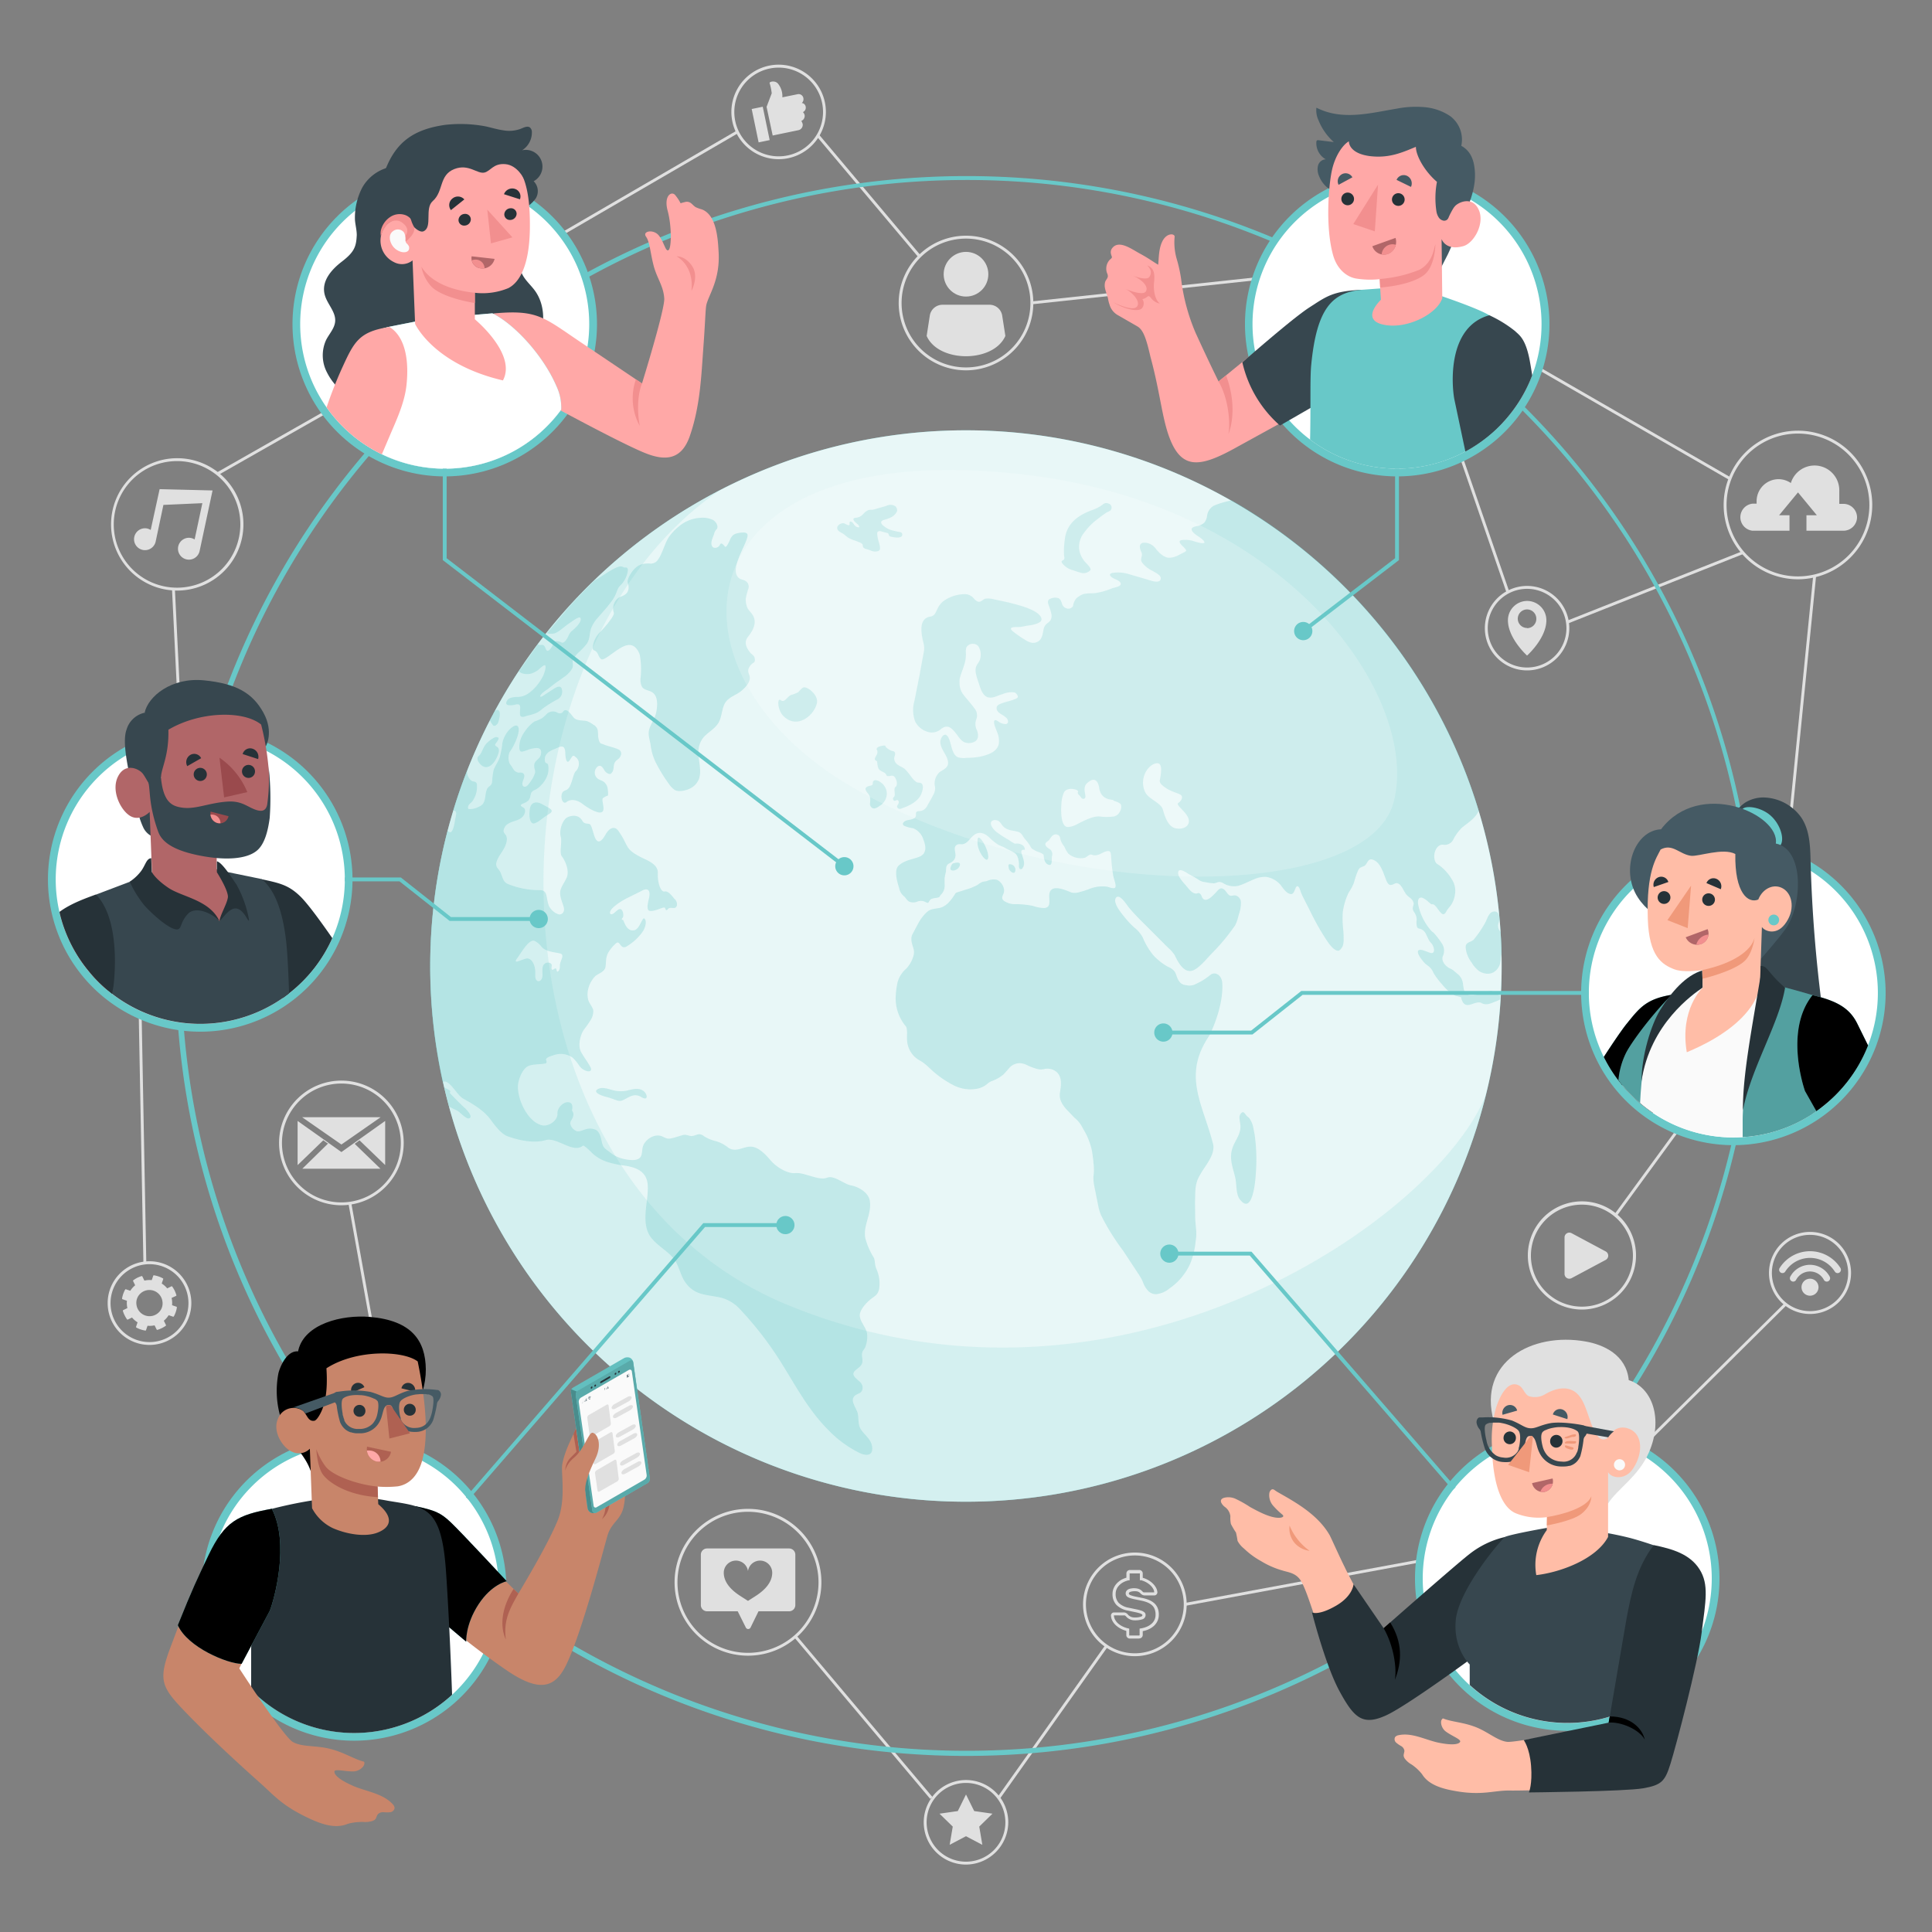
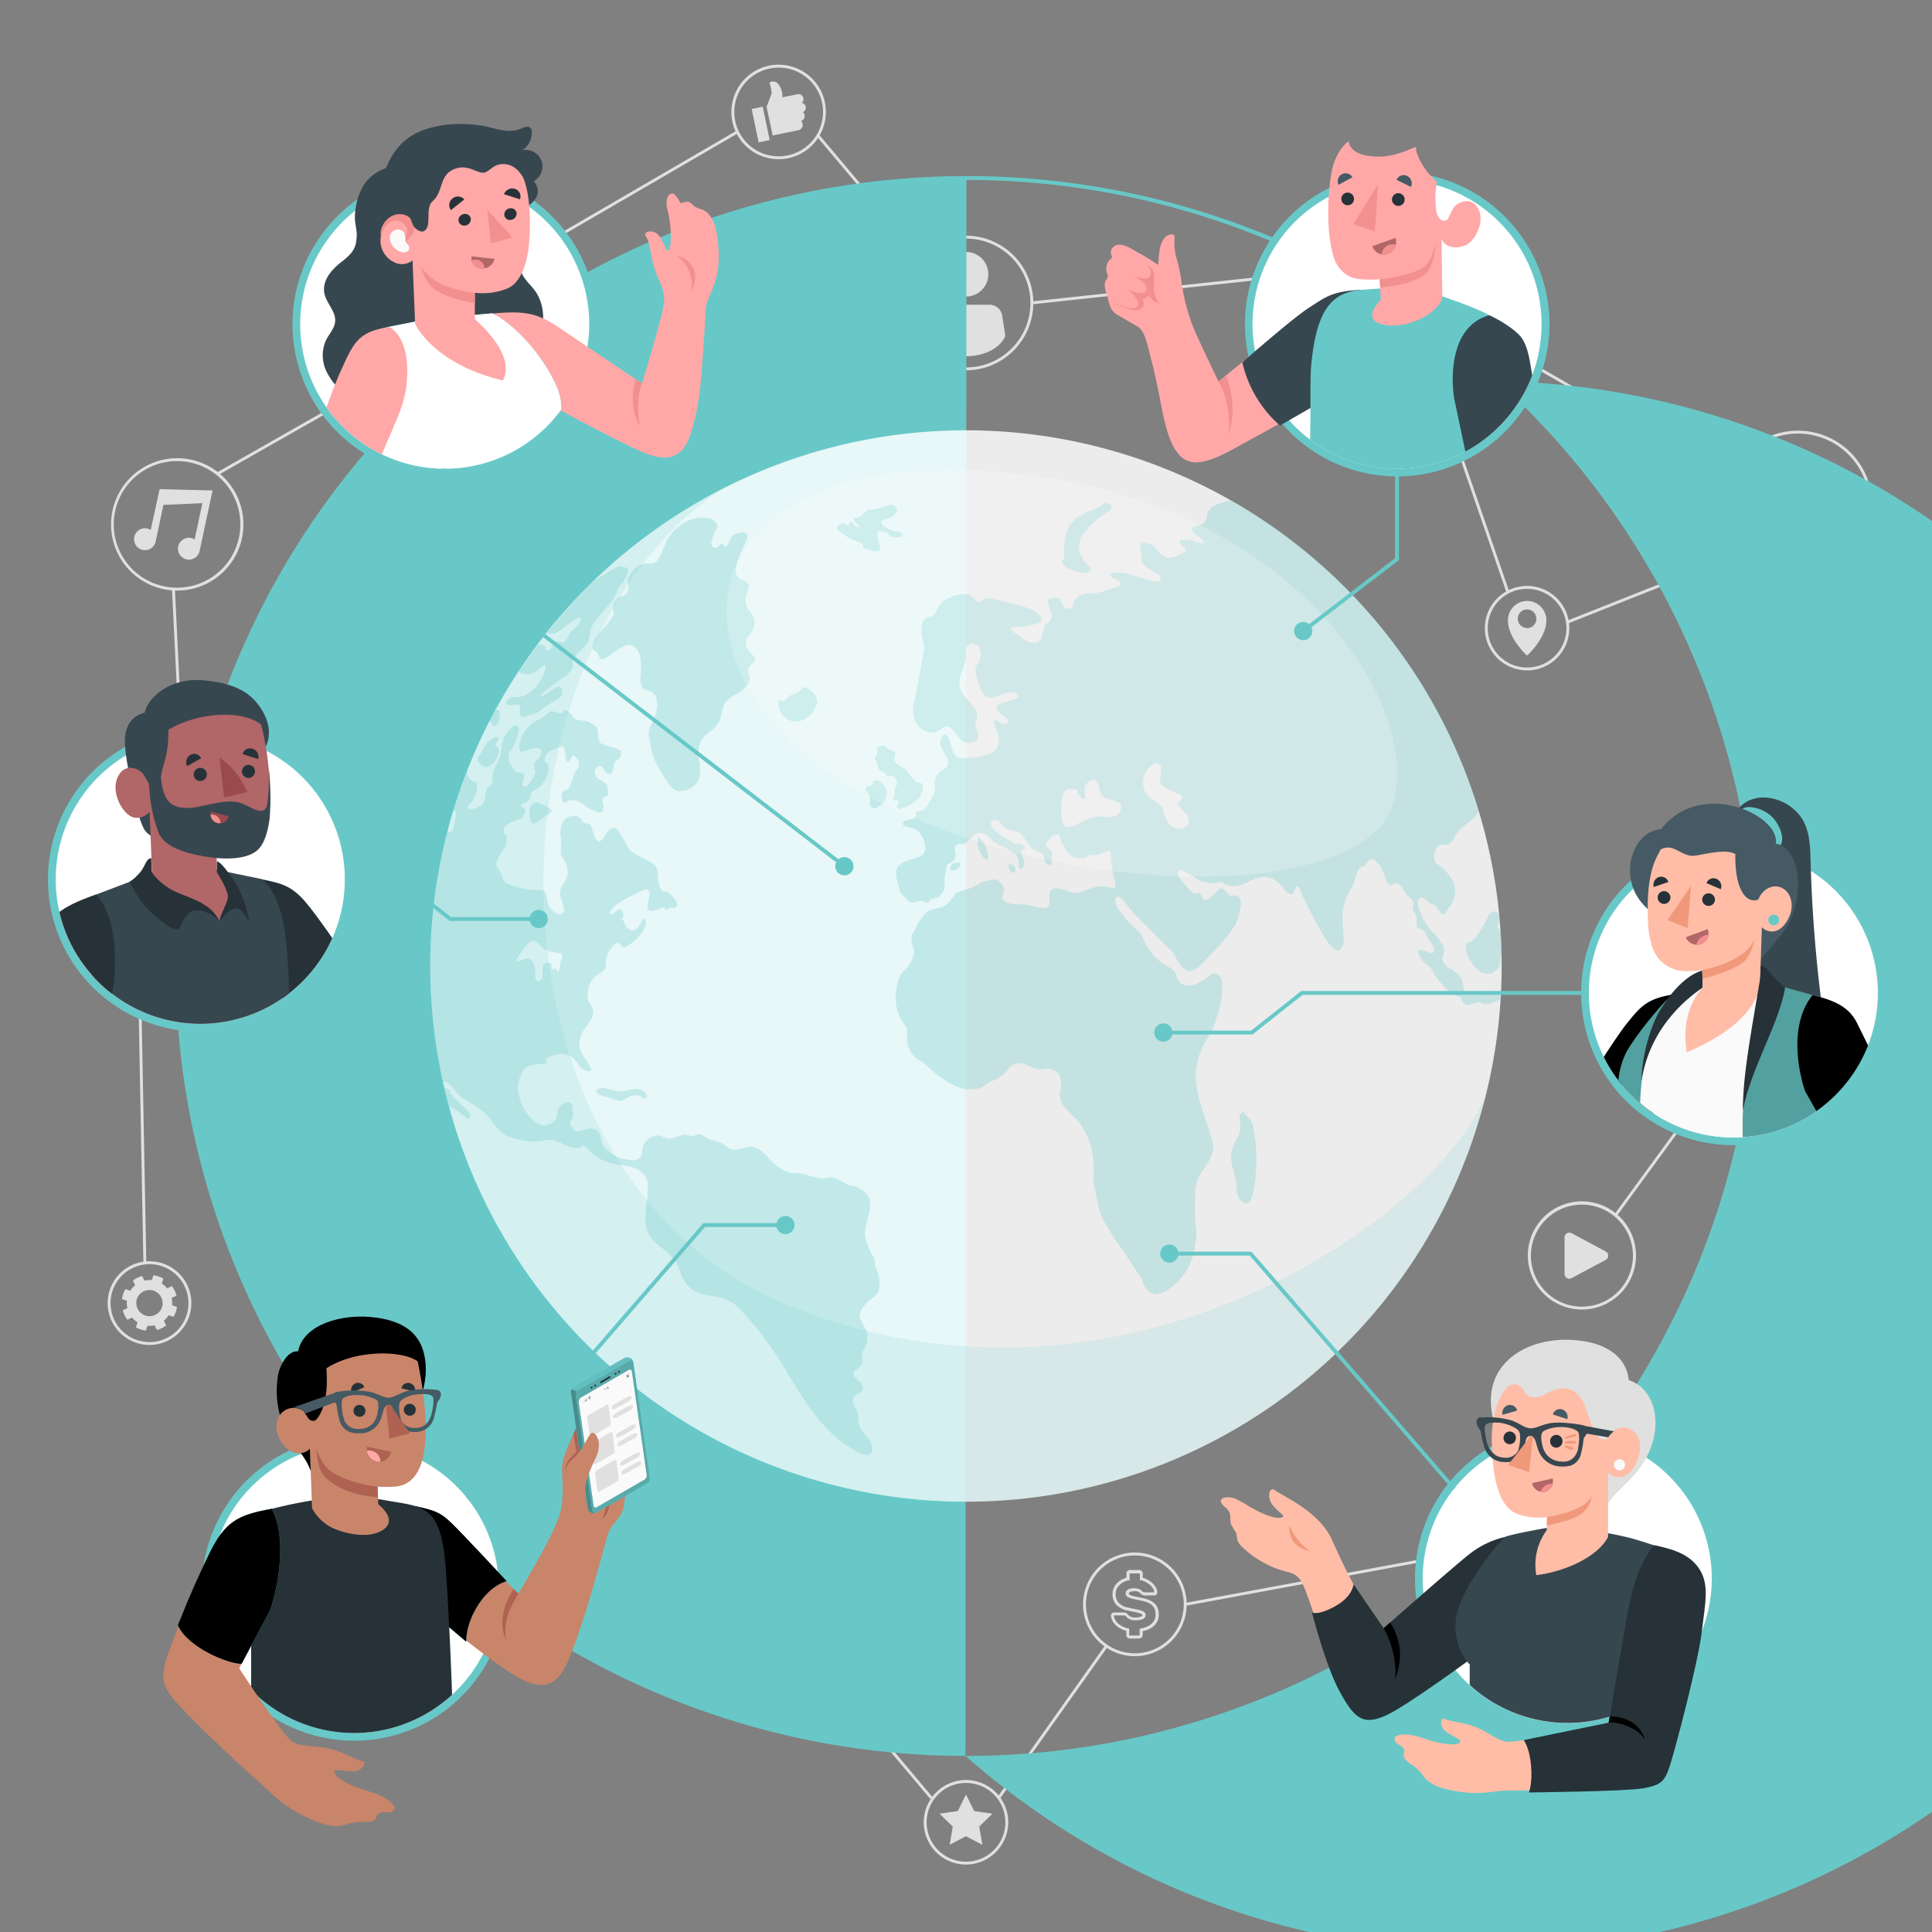
<svg xmlns="http://www.w3.org/2000/svg" xmlns:xlink="http://www.w3.org/1999/xlink" viewBox="0 0 500 500">
  <rect x="0" y="0" width="500" height="500" fill="#808080" stroke="none" />
  <style>.B{fill:#68c8c8}.C{fill:#263238}.D{fill:#f28f8f}.E{fill:#37474f}.F{fill:#fff}.G{fill:#455a64}.H{fill:#f0997a}.I{fill:#b16668}.J{fill:#ffa8a7}.K{opacity:.15}.L{fill:#ffbda7}.M{fill:#fafafa}.N{fill:#c8856a}.O{fill:#e0e0e0}.P{fill:#af6152}</style>
  <g class="O">
    <path d="M45.82 152.84A17.13 17.13 0 1 1 63 135.71a17.14 17.14 0 0 1-17.18 17.13zm0-33.51a16.38 16.38 0 1 0 16.38 16.38 16.39 16.39 0 0 0-16.38-16.38zm-4.51 7.26L39 137.15a2.94 2.94 0 0 0-.89-.37 2.83 2.83 0 1 0 2.18 3.36l2-9.47 10.08-.45h0l-2 9.39a2.94 2.94 0 0 0-.89-.37 2.83 2.83 0 1 0 2.18 3.36h0l3.35-15.67zM395.2 173.5a10.93 10.93 0 1 1 10.94-10.93 10.94 10.94 0 0 1-10.94 10.93zm0-21.11a10.18 10.18 0 1 0 10.19 10.18 10.2 10.2 0 0 0-10.19-10.18zm0 3.13a5 5 0 0 0-4.95 5c0 4.7 4.95 9.14 4.95 9.14s5-4.44 5-9.14a5 5 0 0 0-5-5zm0 7a2.4 2.4 0 1 1 2.4-2.4 2.4 2.4 0 0 1-2.4 2.45zM193.58 428.49a19 19 0 1 1 19-19 19 19 0 0 1-19 19zm0-37.24a18.25 18.25 0 1 0 18.25 18.25 18.27 18.27 0 0 0-18.25-18.25zm10.64 9.49H183a1.61 1.61 0 0 0-1.62 1.61v13A1.61 1.61 0 0 0 183 417h7.92l2.1 4.21a.68.68 0 0 0 1.22 0l2.06-4.21h7.92a1.61 1.61 0 0 0 1.61-1.61v-13a1.61 1.61 0 0 0-1.61-1.65zm-8.95 12.49l-1.69 1.08-1.69-1.08c-1.25-.8-4.58-2.93-4.58-6.22a3.15 3.15 0 0 1 6.27-.41 3.15 3.15 0 0 1 6.27.41c0 3.29-3.33 5.42-4.58 6.22zM250 95.84a17.42 17.42 0 1 1 17.42-17.42A17.43 17.43 0 0 1 250 95.84zm0-34.09a16.67 16.67 0 1 0 16.67 16.67A16.68 16.68 0 0 0 250 61.75zm6.08 17.12h-12.15a3.33 3.33 0 0 0-3.3 2.82l-.81 5.25c3.08 7 17.28 7 20.37 0l-.82-5.25a3.32 3.32 0 0 0-3.29-2.82z" />
    <circle cx="250" cy="70.97" r="5.78" />
    <path d="M465.32 149.92a19.23 19.23 0 1 1 19.22-19.23 19.26 19.26 0 0 1-19.22 19.23zm0-37.71a18.48 18.48 0 1 0 18.47 18.48 18.5 18.5 0 0 0-18.47-18.48zm15.28 21.62a3.52 3.52 0 0 1-3.52 3.52h-9.57v-4h2.69l-4.88-5.92-4.89 5.92h2.69v4h-9.57a3.52 3.52 0 0 1 0-7h1.06v-.62a5.7 5.7 0 0 1 5.72-5.72 5.64 5.64 0 0 1 3.14 1 6.41 6.41 0 0 1 12.54 1.9v3.49h1.07a3.51 3.51 0 0 1 3.52 3.43zM293.7 428.62a13.41 13.41 0 1 1 13.41-13.41 13.43 13.43 0 0 1-13.41 13.41zm0-26.07a12.66 12.66 0 1 0 12.66 12.66 12.68 12.68 0 0 0-12.66-12.66zm1.14 21.5h-2.47a.87.87 0 0 1-.62-.26.85.85 0 0 1-.26-.62v-1.1a6.76 6.76 0 0 1-1.43-.56 5.75 5.75 0 0 1-1.32-.93 4.18 4.18 0 0 1-.88-1.17 3.15 3.15 0 0 1-.34-1.31.79.79 0 0 1 .23-.57.76.76 0 0 1 .54-.23h2.46a1.51 1.51 0 0 1 .57.09 1.81 1.81 0 0 1 .4.26l.26.28a1.75 1.75 0 0 0 .34.29 2.08 2.08 0 0 0 .54.27 2.78 2.78 0 0 0 .83.11 5.12 5.12 0 0 0 1.55-.2c.41-.13.41-.32.41-.43a.21.21 0 0 0-.1-.17 2.23 2.23 0 0 0-.62-.29 11.84 11.84 0 0 0-1.21-.3l-1.8-.38a5.58 5.58 0 0 1-3-1.49 4 4 0 0 1-1-2.84 3.76 3.76 0 0 1 .27-1.41 4.14 4.14 0 0 1 .77-1.24 5.46 5.46 0 0 1 1.23-1 6.29 6.29 0 0 1 1.32-.54v-1.1a.89.89 0 0 1 .88-.89h2.47a.85.85 0 0 1 .62.26.89.89 0 0 1 .26.63v1.12a6 6 0 0 1 1.34.55 5.56 5.56 0 0 1 1.26.93 4.53 4.53 0 0 1 .84 1.1 2.85 2.85 0 0 1 .35 1.18.8.8 0 0 1-.24.57.74.74 0 0 1-.53.23h-2.47a1.44 1.44 0 0 1-.59-.11 2 2 0 0 1-.41-.29c-.06 0-.12-.12-.21-.21a1 1 0 0 0-.27-.21 1.88 1.88 0 0 0-.47-.21 3.78 3.78 0 0 0-1.36 0 2 2 0 0 0-.49.13.53.53 0 0 0-.27.19.29.29 0 0 0-.07.22.28.28 0 0 0 .07.21 1.25 1.25 0 0 0 .47.26 8.15 8.15 0 0 0 1.06.3l1.73.35a10.27 10.27 0 0 1 1.88.55 4.76 4.76 0 0 1 1.4.87 3.53 3.53 0 0 1 .86 1.27 4.46 4.46 0 0 1 .28 1.67 3.82 3.82 0 0 1-.33 1.6 4.09 4.09 0 0 1-.93 1.29 5.32 5.32 0 0 1-1.43.92 6.64 6.64 0 0 1-1.47.45v1a.89.89 0 0 1-.88.88zm-6.55-6a2.2 2.2 0 0 0 .24 1 3.55 3.55 0 0 0 .72 1 5.41 5.41 0 0 0 1.16.81 6.22 6.22 0 0 0 1.54.56l.29.07v1.69a.12.12 0 0 0 0 .09.09.09 0 0 0 .09 0h2.47a.14.14 0 0 0 .13-.13v-1.66l.32-.05a6.48 6.48 0 0 0 1.6-.46 4.35 4.35 0 0 0 1.21-.78 3 3 0 0 0 1-2.34 3.91 3.91 0 0 0-.23-1.4 2.64 2.64 0 0 0-.67-1 4.15 4.15 0 0 0-1.18-.73 9.55 9.55 0 0 0-1.74-.5l-1.74-.36a7.47 7.47 0 0 1-1.17-.33 1.83 1.83 0 0 1-.74-.44 1.11 1.11 0 0 1 0-1.44 1.46 1.46 0 0 1 .56-.4 3 3 0 0 1 .67-.17 4.17 4.17 0 0 1 1.67.07 2.91 2.91 0 0 1 .66.28 2.27 2.27 0 0 1 .42.34l.17.18a1.43 1.43 0 0 0 .22.15.76.76 0 0 0 .27 0h2.47a1.75 1.75 0 0 0-.24-.88 3.92 3.92 0 0 0-.71-.92 5.49 5.49 0 0 0-1.09-.8 5.91 5.91 0 0 0-1.44-.56l-.22.06v-1.7a.11.11 0 0 0 0-.1.12.12 0 0 0-.09 0h-2.47a.12.12 0 0 0-.09 0 .14.14 0 0 0 0 .1v1.68l-.35.02a5.83 5.83 0 0 0-1.42.55 4.2 4.2 0 0 0-1 .81 3.26 3.26 0 0 0-.64 1 3.1 3.1 0 0 0-.21 1.13 3.29 3.29 0 0 0 .79 2.33 4.91 4.91 0 0 0 2.64 1.27l1.79.38a11 11 0 0 1 1.29.32 2.69 2.69 0 0 1 .85.41.92.92 0 0 1 .39.76 1.16 1.16 0 0 1-.93 1.14 5.72 5.72 0 0 1-1.78.24 3 3 0 0 1-1.81-.52 2.64 2.64 0 0 1-.46-.4l-.22-.23-.18-.12a.83.83 0 0 0-.27 0zm121.11-79.14a14 14 0 1 1 14-13.94 14 14 0 0 1-14 13.94zm0-27.15A13.2 13.2 0 1 0 422.6 325a13.22 13.22 0 0 0-13.2-13.24zm6.16 12.11l-8.83-4.72a1.24 1.24 0 0 0-1.83 1.09v9.45a1.24 1.24 0 0 0 1.83 1.09l8.83-4.72a1.25 1.25 0 0 0 0-2.19zM38.7 348.07a10.83 10.83 0 1 1 10.82-10.83 10.84 10.84 0 0 1-10.82 10.83zm0-20.9a10.08 10.08 0 1 0 10.07 10.07 10.08 10.08 0 0 0-10.07-10.07zm6.86 8.21a.16.16 0 0 0 .09-.19 8.55 8.55 0 0 0-.45-1.19 7.35 7.35 0 0 0-.64-1.05.15.15 0 0 0-.2-.05l-1.09.53a5.8 5.8 0 0 0-1.42-1.25l.39-1.15a.16.16 0 0 0-.08-.19 7.09 7.09 0 0 0-2.32-.79.15.15 0 0 0-.18.11l-.39 1.14a5.8 5.8 0 0 0-1.9.12l-.53-1.08a.18.18 0 0 0-.2-.09 8.43 8.43 0 0 0-1.14.45 8.34 8.34 0 0 0-1 .63.16.16 0 0 0-.05.21l.53 1.09a5.87 5.87 0 0 0-1.26 1.42l-1.14-.39a.16.16 0 0 0-.19.08 7.11 7.11 0 0 0-.8 2.32.17.17 0 0 0 .11.18l1.15.39a5.8 5.8 0 0 0 .12 1.9l-1.08.53a.17.17 0 0 0-.09.19 6.23 6.23 0 0 0 .45 1.15 6.79 6.79 0 0 0 .63 1.05.16.16 0 0 0 .21.05l1.08-.53a5.85 5.85 0 0 0 1.43 1.25l-.39 1.15a.17.17 0 0 0 .08.2 7.07 7.07 0 0 0 2.32.78.15.15 0 0 0 .18-.11l.39-1.14A5.76 5.76 0 0 0 40 343l.54 1.08a.17.17 0 0 0 .19.09 7.4 7.4 0 0 0 1.15-.45 7.89 7.89 0 0 0 1.05-.63.16.16 0 0 0 0-.21l-.53-1.08a6 6 0 0 0 1.25-1.43l1.14.39a.18.18 0 0 0 .2-.08 7.09 7.09 0 0 0 .79-2.32.17.17 0 0 0-.11-.18l-1.14-.39a6 6 0 0 0-.12-1.89zm-4.51 4.31a3.41 3.41 0 0 1-5.74-2.09 3.27 3.27 0 0 1 1-2.81 3.41 3.41 0 0 1 5.74 2.09 3.24 3.24 0 0 1-1 2.81zM201.52 41.2A12.23 12.23 0 1 1 213.74 29a12.24 12.24 0 0 1-12.22 12.2zm0-23.7A11.48 11.48 0 1 0 213 29a11.49 11.49 0 0 0-11.48-11.5zm-3.13 10.15l1.33-3.5a14.22 14.22 0 0 0-.55-2.66c-.07-.35 1.53-.81 2.3.32a5.12 5.12 0 0 1 1 3.38l4-.82a1.25 1.25 0 0 1 1.44 1 1.36 1.36 0 0 1-.4 1.29 1.13 1.13 0 0 1 1 .95 1.26 1.26 0 0 1-.71 1.4 1.55 1.55 0 0 1 .45.9 1.41 1.41 0 0 1-.87 1.39 2.54 2.54 0 0 1 .36.86 1.42 1.42 0 0 1-1.21 1.55l-6.56 1.36zm-3.853.564l2.859-.594 1.793 8.636-2.859.594zM88.36 311.92a16.13 16.13 0 1 1 16.12-16.12 16.14 16.14 0 0 1-16.12 16.12zm0-31.5a15.38 15.38 0 1 0 15.37 15.38 15.4 15.4 0 0 0-15.37-15.38zm10.16 8.71H78.19l10.17 7.07 10.16-7.07zm1.16 12.38V290.1l-6.81 4.84-1.26.9-3.25 2.31-3.31-2.35-6.8 6.66h20.21l-6.66-6.44 1.24-.91 6.64 6.4z" />
    <path d="M83.79 294.9l-6.77-4.8v11.43l6.65-6.43 1.19.88.19-.18-1.26-.9h0zm384.65 45.16a10.62 10.62 0 1 1 10.61-10.61 10.62 10.62 0 0 1-10.61 10.61zm0-20.48a9.87 9.87 0 1 0 9.86 9.87 9.88 9.88 0 0 0-9.86-9.87zm2.19 13.55a2.2 2.2 0 1 1-2.19-2.2 2.2 2.2 0 0 1 2.19 2.2zm-2.2-5.8a5.81 5.81 0 0 0-5.11 3.07.87.87 0 0 0 .23 1.09h0a.85.85 0 0 0 1.28-.26 4.06 4.06 0 0 1 7.19 0 .85.85 0 0 0 1.28.26h0a.87.87 0 0 0 .23-1.09 5.81 5.81 0 0 0-5.1-3.07zm0-3.52a9.3 9.3 0 0 0-7.84 4.32.86.86 0 0 0 .18 1.16h0a.86.86 0 0 0 1.26-.22 7.58 7.58 0 0 1 12.81 0 .86.86 0 0 0 1.26.23h0a.88.88 0 0 0 .19-1.17 9.32 9.32 0 0 0-7.86-4.32zM250 482.55a10.94 10.94 0 1 1 10.94-10.94A11 11 0 0 1 250 482.55zm0-21.13a10.19 10.19 0 1 0 10.19 10.19A10.2 10.2 0 0 0 250 461.42zm0 2.99l2.12 4.29 4.73.68-3.42 3.34.8 4.72-4.23-2.23-4.23 2.23.8-4.72-3.42-3.34 4.73-.68 2.12-4.29zM144.479 60.664l46.196-26.865.377.648-46.196 26.865zm66.909-25.343l.574-.483 26.303 31.268-.574.483zm55.628 42.682l59.04-6.341.08.746-59.04 6.341zM44.515 152.467l.749-.037 1.856 38.085-.749.037zm345.375.903l-12.34-35.71.71-.25 12.34 35.72-.71.24zm72.069 68.854l7.293-73.198.746.074-7.293 73.198zM397.168 95.157l.375-.65 50.409 29.069-.375.65zm8.732 66.153l-.28-.7 45.29-17.95.28.7-45.29 17.95zm12.48 153.44l-.6-.44 16.67-22.82.6.44-16.67 22.82z" />
    <path d="M423.83 375.99l-.52-.54 38.55-38.21.52.53-38.55 38.22zm-183.09 89.56l-35.19-41.8.57-.48 35.2 41.8-.58.48zm17.402-.45l27.899-39.33.612.434-27.899 39.33zm48.526-50.258l61.77-11.437.137.737-61.77 11.437zM35.884 261.586l.75-.014 1.231 65.278-.75.014zm54.32 50.042l.738-.133 11.546 64.17-.738.133zM56.093 122.287l28.821-16.399.371.652-28.821 16.399z" />
    <path d="M405.6 447.3a38.78 38.78 0 1 1 38.77-38.77 38.82 38.82 0 0 1-38.77 38.77zm0-76.8a38 38 0 1 0 38 38 38.07 38.07 0 0 0-38-38zM91.66 449.85a38.78 38.78 0 1 1 38.78-38.78 38.81 38.81 0 0 1-38.78 38.78zm0-76.8a38 38 0 1 0 38 38 38.07 38.07 0 0 0-38-38zm356.93-77.31A38.78 38.78 0 1 1 487.37 257a38.82 38.82 0 0 1-38.78 38.74zm0-76.8a38 38 0 1 0 38 38 38.07 38.07 0 0 0-38-38zM51.83 266.36a38.78 38.78 0 1 1 38.77-38.77 38.81 38.81 0 0 1-38.77 38.77zm0-76.8a38 38 0 1 0 38 38 38.07 38.07 0 0 0-38-38zm309.72-66.89a38.78 38.78 0 1 1 38.78-38.78 38.83 38.83 0 0 1-38.78 38.78zm0-76.81a38 38 0 1 0 38 38 38.07 38.07 0 0 0-38-38zm-246.46 76.81a38.78 38.78 0 1 1 38.78-38.78 38.82 38.82 0 0 1-38.78 38.78zm0-76.81a38 38 0 1 0 38 38 38.07 38.07 0 0 0-38-38z" />
  </g>
-   <path d="M249.86 454.43a204.45 204.45 0 0 1-152-341.11c75.38-83.9 205-90.83 288.85-15.46a204.46 204.46 0 0 1-136.85 356.57zm.26-407.85A203.26 203.26 0 1 0 386 98.62a203 203 0 0 0-135.88-52.04zm-92.77 306.57a138.64 138.64 0 1 0-44.93-120.36 138.64 138.64 0 0 0 44.93 120.36z" class="B" />
+   <path d="M249.86 454.43a204.45 204.45 0 0 1-152-341.11c75.38-83.9 205-90.83 288.85-15.46a204.46 204.46 0 0 1-136.85 356.57zA203.26 203.26 0 1 0 386 98.62a203 203 0 0 0-135.88-52.04zm-92.77 306.57a138.64 138.64 0 1 0-44.93-120.36 138.64 138.64 0 0 0 44.93 120.36z" class="B" />
  <path d="M157.35 353.15a138.64 138.64 0 1 0-44.93-120.36 138.64 138.64 0 0 0 44.93 120.36z" opacity=".85" class="F" />
  <g opacity=".3" class="B">
    <path d="M134.91 174.17a4 4 0 0 0 2.62.13 6.86 6.86 0 0 0 1.38-.65c.54-.31 1.67-1.56 2.09-1.49s.06 1.56-.3 2.43a12.69 12.69 0 0 1-2.56 3.7c-1.65 1.58-2.73 2-4 2.07-.45 0-2.31 0-2.84.84s-.26 1.12.13 1.27a4.59 4.59 0 0 0 2-.13 1.39 1.39 0 0 1 .86 0c.78.35-.14 2.56.52 3.06.4.3 1.13 0 1.69-.19a11.52 11.52 0 0 0 2.53-.8 7.52 7.52 0 0 0 1.44-1.05 30.9 30.9 0 0 1 3.66-2.29 2.25 2.25 0 0 0 1.28-2.69c-.24-1-1.08-.74-2-.18l-3.08 2c-.38.15-.58.21-.5-.11.14-.62 1.67-1.56 1.95-1.77l1.76-1.38 2.58-1.83a6.88 6.88 0 0 0 .86-.71 6.2 6.2 0 0 0 1.1-1.4c.5-1.12-.18-1.44.3-2.45a7.54 7.54 0 0 1 1.64-1.94 22.07 22.07 0 0 0 1.78-1.92c1-1.4.62-2.64 1.22-4.17a8.89 8.89 0 0 1 1.42-2.34l2.62-3 1.11-1.43a9.65 9.65 0 0 0 1.15-1.9c.21-.45.37-1 .56-1.4a3.26 3.26 0 0 1 .74-1 6.74 6.74 0 0 0 1.82-3.41c.28-1.67-.77-1-1.1-1.24-.57-.42-1.27-.16-2 .17-1.67.75-3.54 2.17-5.46 3.27q-3.54 3.42-6.88 7.12l-5.47 6.51a4 4 0 0 0 1.47.13c1.28 0 2.93-1.8 4.38-2.73.64-.41 2.55-1.94 2.85-1.32.47 1-1.62 2.83-2.07 3.21a3.1 3.1 0 0 0-.93 1.13c-.39.94-1.11 2.25-1.87 2a3.24 3.24 0 0 0-1.41-.38.88.88 0 0 0-.79.71c-.27.85-1.32 2.39-1.76 1.6-.27-.46-.41-1.17-.86-1.28s-.82.05-1.16-.08l-.18-.11-4.93 7a2.66 2.66 0 0 0 .64.42zm145.17-35.62a17.2 17.2 0 0 1 3.26-3.66l1.85-1.44 1.18-.81a7.8 7.8 0 0 0 1-.52 1.09 1.09 0 0 0-.53-1.82 1.89 1.89 0 0 0-.46-.11 1.35 1.35 0 0 0-1 .4 9.51 9.51 0 0 1-2.63 1.38c-3.91 1.39-6.77 3.67-7.17 7.62a20.38 20.38 0 0 0-.2 4.2c.1.51.19 1-.31 1.23-.32.14-.44.29-.2.7a5.1 5.1 0 0 0 2.93 1.88 18.73 18.73 0 0 0 2 .65 2.46 2.46 0 0 0 2.36-.65c.31-.46-.45-1.19-.93-1.74l-.57-.6a6.76 6.76 0 0 1-1.19-2.23 5.76 5.76 0 0 1-.22-1.53 5.94 5.94 0 0 1 .83-2.95zM218 138c.44.26.87.67 1.31 1a6.88 6.88 0 0 0 1.62.79 15.71 15.71 0 0 1 1.94.77 1.27 1.27 0 0 1 .25.21c.28.31.12.26.17.53.09.49.47.69 1 .82s.91.31 1.38.48c.77.28 2.05.15 2.08-.58a5.66 5.66 0 0 0-.22-1.44 10.19 10.19 0 0 1-.51-2.37 3 3 0 0 0 0-.34c0-.19.34-.53 1-.37l1.2.34.47.11c.26.09.35.45.38.58a.32.32 0 0 0 .15.21 1 1 0 0 0 .53.18 5.89 5.89 0 0 0 1.83.18 2.13 2.13 0 0 0 .66-.2.68.68 0 0 0-.15-1.17 20 20 0 0 1-2.82-.66 6.45 6.45 0 0 1-1.74-1.09c-1-.89-.26-1.31.4-1.48a8.69 8.69 0 0 0 1.53-.55 3.44 3.44 0 0 0 1.71-1.66 1.61 1.61 0 0 0-.38-1.21l-.11-.08a2.29 2.29 0 0 0-2.26-.09l-2.6.76a5.49 5.49 0 0 1-1.18.27 3.07 3.07 0 0 0-.92.07 3.71 3.71 0 0 0-1.3 1 2.89 2.89 0 0 1-1.61.95c-.36.07-1 0-.93.48.12.67 1.1 1.06 1.41 1.65s-.37.41-.82.13-.59-.86-1-1.12-.6-.05-.61.16c0 .37.21.86-.55.59-.42-.15-.67-.43-1.11-.45-.75 0-2.16.87-1.23 1.94a3.6 3.6 0 0 0 1.03.66zm16.27 61.12c-.94-.89-2.65-1-2.85-2.71-.07-.55.47-1.2.12-1.75-.19-.3-.54-.27-.81-.36s-1.56-.75-1.58-1.24c0-.32-2.71.12-2.22 1 .72 1.26-1.35 2.27-.12 2.86l.15.08c.09 0 0 .86.36 1.79s1.76.95 2.06 1.74 1.43-.18 2.05.44 1 2.17.35 2.66.06 2-.34 2.48c-.26.32-.54.63-.1 1.09.26.27 1-.57 1.23.19s-.74 1.08-.28 1.67 1.1.12 1.5 0c1.69-.61 3.88-1.72 4.64-3.6.3-.72.82-2.45-.16-2.83-.37-.14-.77 0-1.16-.27a5.07 5.07 0 0 1-1.15-1.16 18.26 18.26 0 0 0-1.69-2.08zm-115.81 88.4c.7.43 2.2 2.15 2.93 1.92 1.28-.39-.92-2.59-1.32-2.9s-3.72-3.67-3.68-3.72a.51.51 0 0 0 .08-.55c-.08-.15-.9-.47-1.52-.9l1.24 4.95c.7.49 1.74.88 2.27 1.2zM325 303.77a46.09 46.09 0 0 0-.29-10.06l-.38-2a6 6 0 0 0-1.1-2.43 5 5 0 0 1-.55-.46 4.63 4.63 0 0 1-.37-.46 2.21 2.21 0 0 0-.47-.49c-.29-.21-1.09.39-1.06 1.35 0 .61.16 1.29.21 1.74.32 2.45-1.32 4.06-2 6.08-1 2.82.14 5.25.71 7.82.37 1.67.14 4.12 1.1 5.44 3.2 4.34 4.06-3.96 4.2-6.53zm62.09-46.72a1.7 1.7 0 0 0-1.45-.56 22 22 0 0 0-3.38.88 4.4 4.4 0 0 1-1.89.17 1.86 1.86 0 0 1-.95-.45c-.64-.58-.67-1.6-.82-2.59a3.71 3.71 0 0 0-1.48-2.52l-1-.85c-.52-.42-1.14-.52-1.65-1a3.11 3.11 0 0 1-1.16-1.76 2 2 0 0 1 .24-1.25 3.49 3.49 0 0 0-.21-2.65c-.28-.47-.6-.89-.82-1.22a16.33 16.33 0 0 0-1.36-1.7c-.23-.27-.53-.4-.76-.67A14.78 14.78 0 0 1 367 234c-.1-.76 0-1.56.61-1.69a1.06 1.06 0 0 1 .6.08 6.08 6.08 0 0 1 1.45 1c.4.35.8.69.9.65 1.26-.43 2.51 4.23 3.72 1.88.37-.73 1-1.26 1.43-2a8 8 0 0 0 .45-.93 7.19 7.19 0 0 0 .45-2.83 6 6 0 0 0-.42-1.76 12.69 12.69 0 0 0-3.72-4.47c-.57-.36-.92-.51-1.16-1.32-.5-1.74.48-4.11 2.13-4a2.49 2.49 0 0 0 2.61-1.22 11.86 11.86 0 0 1 2.36-3.25c1.35-1.07 3.2-2.27 4.06-3.88l.23-.45a137.38 137.38 0 0 0-6-16.19l-1-2.28a139.12 139.12 0 0 0-57-61.92 8.09 8.09 0 0 1-.83.27 20.29 20.29 0 0 0-3.82 1.23 3.54 3.54 0 0 0-1.66 2.58 3.32 3.32 0 0 1-.72 1.75 3.59 3.59 0 0 1-2 .92c-.54.13-1.61.34-1.18 1.19s2.09 1.64 2.77 2.32c1.54 1.54-1.33.68-2.06.46a7.14 7.14 0 0 0-2.48-.42c-.46 0-1.53 0-1.43.53s.81 1.11 1.18 1.49c.54.58.66.8.2 1.07s-1 .5-1.5.77a5.25 5.25 0 0 1-2.62.77c-1.26-.06-2.41-1.09-3.31-2.17a3.74 3.74 0 0 0-1.55-1.37 3.35 3.35 0 0 0-1.78-.35c-1.17.18-1.06 1.31-.54 2.4s-.45 1.67.15 2.66a7.49 7.49 0 0 0 2.75 2.22c.84.5 2.25 1.15 2.14 2-.15 1.24-1.91.75-3.15.34l-5-1.46a9.37 9.37 0 0 0-4.3-.35c-.74.11-1.09.6 0 1.28.49.32 2 .73 2.09 1.5s-1.63 1-2.14 1.16a18.65 18.65 0 0 1-4.41 1.28c-1.2.13-2.55-.05-3.55.44a6.07 6.07 0 0 0-1.31.85 3.63 3.63 0 0 0-.92 1.92.73.73 0 0 1-.3.48 2.11 2.11 0 0 1-.53.31 1.78 1.78 0 0 1-2-1.07c-.2-.67-.38-1.41-1.08-1.65a2.91 2.91 0 0 0-2.33.38.91.91 0 0 0-.26.81c.05.55.74 1.92.88 3a2.3 2.3 0 0 1-.27 1.64 6.22 6.22 0 0 1-1 .88 2.7 2.7 0 0 0-.8 1.67c-.25 1.25-.42 2.38-1.5 2.93s-2.05.31-3.47-.63a28.32 28.32 0 0 1-3-2.11c-1.39-1.22.94-1.05 1.55-1.07.9 0 1.72-.3 2.6-.4a8.54 8.54 0 0 0 2.11-.48c.53-.2 1.48-.58 1.16-1.47-.69-1.95-5.21-3.11-6.53-3.5l-1.91-.5-4-.86a5.47 5.47 0 0 0-2-.12c-1 .21-1.36 1.66-2.92.06a3 3 0 0 0-2.5-1.23 9.57 9.57 0 0 0-5.39 1.75 5.11 5.11 0 0 0-1.11 1.16c-.52.73-.92 2-1.37 2.42a1.84 1.84 0 0 1-1 .48c-2.34.39-2.58 2.64-2.06 5.46.14.75.41 1.58.48 2.33a4.83 4.83 0 0 1-.07 1.27l-.65 3.48-.42 2.35-1.39 7a8.32 8.32 0 0 0 .24 5.33 5.32 5.32 0 0 0 3.07 2.56 3.6 3.6 0 0 0 3.68-.77c1.54-1.1 2.52-.44 3.92 1.4.6.8 1.24 1.8 2.15 2.14a3.2 3.2 0 0 0 2.71-.29c.83-.59.87-1.68.42-2.84a3.49 3.49 0 0 1-.12-2.95 2.83 2.83 0 0 0-.56-2.77c-1-1.44-2.69-3.13-3.22-4.11a4.79 4.79 0 0 1-.57-1.82 8.26 8.26 0 0 1 0-1.58c.1-.81.81-2.44 1.24-3.9a8.78 8.78 0 0 0 .37-2.89 4.46 4.46 0 0 1 .1-1.36 1.87 1.87 0 0 1 1.83-1 1.78 1.78 0 0 1 1.3.64 4.07 4.07 0 0 1 .53 3c-.17 1.08-.94 1.53-1.19 2.53s.24 2.49.66 3.72.79 2.73 1.73 3.54c1.17 1 2.69.24 3.72-.15l1.53-.52a5.65 5.65 0 0 1 2.39-.18c.42.12 1.08 1 .77 1.35a2.18 2.18 0 0 1-.7.39c-1 .44-2.14.63-3.16 1-.65.25-1.73.5-1.54 1.57.15.82 1.1 1.26 1.66 1.63s1.21.79 1.28 1.53a.65.65 0 0 1-.6.73 3.19 3.19 0 0 1-1.73-.56c-.35-.21-.87-.66-1.16-.38-.47.45.43 2.34.64 2.95a5.66 5.66 0 0 1 .43 3.26c-.61 2.09-2.91 2.69-4.72 3.14a19.67 19.67 0 0 1-3.45.31 6 6 0 0 1-2.27-.1c-1.76-.64-1.76-3.59-2.55-5.11-.93-1.8-2.15 0-2.11 1.21.06 1.91 2.09 3.58 2 5.42-.06 1.28-1.45 1.72-2.25 2.34a4 4 0 0 0-1.1 3.9 3.57 3.57 0 0 1-.6 2.14c-.41.9-.94 1.7-1.39 2.54a2.57 2.57 0 0 1-1.49 1.37c-.44.13-1.17 0-1.4.38s.16 1-.42 1.48-1.61.42-2.32.74c-.47.21-1.1.77-.43 1.26a7.71 7.71 0 0 0 2.31.64 4.54 4.54 0 0 1 2.72 3c.77 1.94.75 3.67-1.06 4.39s-3.69.85-5.29 2.23c-1.39 1.21-.43 4.29.09 6A3.5 3.5 0 0 0 234 232c.44.42.76 1.05 1.28 1.33a2.69 2.69 0 0 0 2.12 0 2.48 2.48 0 0 1 2.15.14 2.92 2.92 0 0 0 .51.2c.29.06.45-.74.94-1a3.85 3.85 0 0 1 1-.26 3.36 3.36 0 0 0 1-.22c.29-.17.33-.52.53-.67a3.22 3.22 0 0 0 .93-2.7v-1.53a16.18 16.18 0 0 1 .35-1.71 8.55 8.55 0 0 1 .1-1.25c.24-.81.88-.87 1.45-1.27a2.12 2.12 0 0 0 .87-2.21c-.08-.76-.36-1.58.23-2.08s1.25-.17 1.83-.32c1-.26 1.59-1.19 2.28-1.9 1.39-1.42 2.89-1.28 4.45.18a15.35 15.35 0 0 0 2.22 1.82c.62.38 1.29.51 1.91.9.77.49 1.64.78 2.38 1.25.89.56 1.11 1.86 1.18 2.85 0 .4-.1 1.07.27 1.33s.69-.21.83-.52c.48-1 .07-1.9-.27-3-.15-.5-.4-1.09 0-1.36.15-.11.4-.06.62-.06s0-1.06-.86-1.39a2.83 2.83 0 0 0-1.49-.22c-.36.07-1.62-.9-2-1.11a21.5 21.5 0 0 1-2.68-1.74 4.55 4.55 0 0 1-1.64-1.95c-.36-1.24.89-1.5 1.72-1.16.67.28.93 1 1.44 1.5 1.11 1.17 2.61 1 3.88 1.43.9.29 1.09 1 1.67 1.77a12.1 12.1 0 0 1 1.38 1.8c.25.5.24.58.68.88a9 9 0 0 0 1.3.68 5.42 5.42 0 0 1 1.24.54c.4.31.27.31.33.74.13.94.37 1.86 1.33 2.11s.66-1.43.78-2.18a1.74 1.74 0 0 0-.18-1.51c-.3-.43-.88-.59-1.22-1-.84-1 .28-1.24.7-1.79s1-1.74 2.13-1.32c.65.25.66.68.79 1.3a5.74 5.74 0 0 0 1 1.8 8.06 8.06 0 0 0 1 1.77 4.88 4.88 0 0 0 4.24 1.11c.59-.17 1-.81 1.64-.84.27 0 .5.16.77.2a3.11 3.11 0 0 0 1.35-.24c.58-.21 1.08-.58 1.68-.75 1-.29 1.32-.1 1.41 1.09a42.85 42.85 0 0 0 .59 5.36c.13.66.78 2.21.52 2.79s-1.56 0-2.1-.13a9.15 9.15 0 0 0-4.62.57 17.29 17.29 0 0 1-2.31.75 4.39 4.39 0 0 1-2.3.2c-1.39-.56-5-2.25-5.68 0-.43 1.52.71 3.81-1.37 4a9.49 9.49 0 0 1-2.95-.55 21.46 21.46 0 0 0-4.42-.45 5.11 5.11 0 0 1-3-.8c-1.27-.9.12-1.72-.06-2.94a3.37 3.37 0 0 0-1.83-2.57 4 4 0 0 0-2.53.29c-.42.14-.83.14-1.25.26a5.86 5.86 0 0 0-1.24.76 13.42 13.42 0 0 1-2.87 1.17l-1.56.51c-.3.11-1.13.25-1.31.55-1 1.57-2.23 3.33-4.08 3.74-1.16.25-2.22.17-3.22 1a11.26 11.26 0 0 0-2.32 3l-1.5 2.82c-.56 1.12-.17 2.27.21 3.51a3.32 3.32 0 0 1 0 2.22 7.65 7.65 0 0 1-1.85 3.2 7.14 7.14 0 0 0-2.18 3.38 21.29 21.29 0 0 0-.52 3.94 11.29 11.29 0 0 0 2.62 7.56c.5.54.25 2.74.32 3.46a6.56 6.56 0 0 0 1.29 3.67 6.26 6.26 0 0 0 2 1.72c1.56.83 2.77 2.31 4.23 3.46a25.9 25.9 0 0 0 4.37 2.87 9.52 9.52 0 0 0 6.15 1 5.69 5.69 0 0 0 2.71-1.26 4 4 0 0 1 1.39-.82 9.27 9.27 0 0 0 2.9-1.71l1.23-1.37a3.61 3.61 0 0 1 3.17-1.46 5 5 0 0 1 1.57.47 14 14 0 0 0 3.07 1.11 4.05 4.05 0 0 0 1.5-.09 3.75 3.75 0 0 1 2.51.36c2.11 1.13 1.86 3.57 1.49 5.74-.34 2 .91 3.59 2.12 4.8l1.65 1.74a7.36 7.36 0 0 1 1.76 2l1.19 2.13a18.22 18.22 0 0 1 1.6 4.62l.32 2.41c0 .39.07.79.1 1.19a13.52 13.52 0 0 1 0 2.21 6.32 6.32 0 0 0-.09 1 12.71 12.71 0 0 0 .3 2.44l1 5a11.64 11.64 0 0 0 .74 2.32 59.82 59.82 0 0 0 5.6 9l2.77 4.19 1.4 2.13a11.44 11.44 0 0 1 1.22 2.42c.83 1.68 1.72 2.59 3.24 2.59a6.52 6.52 0 0 0 3.46-1.52 15.51 15.51 0 0 0 5.36-6.48 19.75 19.75 0 0 0 1.36-5.64 11.7 11.7 0 0 0 .16-2.73l-.26-2.94-.05-4.6c.1-2.34-.1-4.28.94-6.34a29.67 29.67 0 0 1 1.65-2.68c.91-1.42 2.64-3.82 2.07-6-2.71-10.48-8-17.7-.92-28.05 1.7-3.48 3.61-9 3.31-13.54-.15-2.16-1.86-3-3-2.17a20.12 20.12 0 0 1-2.1 1.5c-.67.41-1.4.72-2.08 1.08a3.8 3.8 0 0 1-2.27.11 2.23 2.23 0 0 1-1.79-1.12c-.5-.71-.62-1.54-1-2.27a3.91 3.91 0 0 0-1.78-1.33 15 15 0 0 1-3.91-3.11 18.13 18.13 0 0 1-2.63-4.46 8.35 8.35 0 0 0-2.26-2.65 22.7 22.7 0 0 1-2.4-2.56c-.74-.92-3.4-4-2.19-5.21 1-.91 2.76 2.1 3.41 2.84 1.27 1.49 2.57 2.8 3.87 4.08l2 2 3 3c.33.33.65.68 1 1a10.35 10.35 0 0 1 1.8 2c1.44 3.14 2.94 4.63 4.72 4 1.63-.59 3.55-3 4.82-4.32a52.3 52.3 0 0 0 6.15-7.4 11.4 11.4 0 0 0 .89-2.66 8.8 8.8 0 0 0 .58-3.15 1.86 1.86 0 0 0-1.35-1.86c-.55-.15-1 .2-1.53 0s-.93-1.12-1.45-1.54c-1-.81-1.56.14-2.21.82s-2 2.18-2.95 1.76c-.68-.3-.54-.93-1-1.42s-.69-.12-1.13-.13c-1.12 0-2-1.41-2.75-2.25-.58-.64-1.89-2.07-1.88-3.06 0-1.66 2.19-.08 2.81.32a25.92 25.92 0 0 1 2.31 1.3 3.6 3.6 0 0 0 1.95.74 12.51 12.51 0 0 0 2.14.3c.53 0 1-.38 1.55-.34a1.89 1.89 0 0 1 .93.32 5.22 5.22 0 0 0 3.85.67c1.43-.41 2.8-1.18 4.1-1.68a6.53 6.53 0 0 1 3.24-.62 6.16 6.16 0 0 1 3.57 2c.71.89 1.48 2.21 2.65 2.43s1.13-2.36 1.89-2c.41.22.65 1.18.81 1.6a14.69 14.69 0 0 0 .72 1.56l1.8 3.56a64.85 64.85 0 0 0 4.06 7.16c.74 1.07 1.84 2.7 3 2.79.52 0 1.09-.84 1.28-1.4a6 6 0 0 0 .17-1.8 18.16 18.16 0 0 0-.12-2.34 26.74 26.74 0 0 1-.11-4.34 14.81 14.81 0 0 1 .36-1.92 15.32 15.32 0 0 1 1.22-3.33 12.92 12.92 0 0 0 1.26-2.32l.32-1.09a20.13 20.13 0 0 1 .74-2.07 2.11 2.11 0 0 1 .57-.84 5.32 5.32 0 0 1 1-.44c.68-.33.74-1 1.25-1.5s1.23-.17 1.73.15c1.41.93 2 2.9 2.62 4.51.31.8.67 1.83 1.48 1.7s1.15-.76 1.95-.28 1.26 1.82 1.89 2.66 1.46 1 1.86 2c.26.64 0 .83-.1 1.41s.12.91.43 1.4a3.35 3.35 0 0 1 .56 1.79 5.37 5.37 0 0 0 .05 1.79.8.8 0 0 0 .75.56 2.41 2.41 0 0 1 1.49 1.17c.2.38.38.79.53 1.07a6.09 6.09 0 0 0 .7 1.24c.11.13.21.21.31.31a3.17 3.17 0 0 1 .62 1.4 1.07 1.07 0 0 1-.2 1c-.21.18-.56.11-.92 0s-1.29-.51-1.76-.63a1.84 1.84 0 0 0-.83-.08c-1.41.28 1 3.14 1.49 3.57s.83.6 1.23 1a4.14 4.14 0 0 1 .88 1.38 17.75 17.75 0 0 0 2.15 2.87 13.44 13.44 0 0 0 2.33 2.32 6.4 6.4 0 0 0 1.31.75c.13.06 1.34.31 1.35.36.88 4 3.53.65 5.25 1.48 1.38.8 2.62 0 3.91-.46a6.07 6.07 0 0 0 1-.48c0-.36 0-.73.05-1.1a1.61 1.61 0 0 1-1.24-.47zM288.3 211.3a14.56 14.56 0 0 1-3.8 0c-1.8-.09-4.23 1.24-5.75 2a5.29 5.29 0 0 1-2.4.73c-1.78 0-1.84-4-1.65-6a7.77 7.77 0 0 1 .68-3c.91-1.55 3.92-.68 3.62-.11s.44.87.68 1.32.82.76 1.16.2-.8-2.52.45-3.72a5.21 5.21 0 0 1 .5-.41c1.36-1.06 2.37-.42 2.69 1.62a4.11 4.11 0 0 0 .44 1.4c1.05 1.85 3.12 1.54 3.19 1.76s.91.28 1.72.83.17 3-1.53 3.38zm19.38 1.06c.1 1.58-1.55 2.39-3.46 2s-2.79-3.08-3.27-4.85-3.75-2.67-4.62-4.59c-1.55-3.4.67-7 2.91-7.38 1.73-.33 1.29 2.48.93 4.35-.12.65.3 1.09 1.07 1.69 1.6 1.24 3.29 1.54 4.22 2.06s.28 1.65-.54 2.19 2.62 2.52 2.76 4.53z" />
    <path d="M222.55 340c.25-1.32 1.76-3 2.95-3.89.93-.73 1.62-.95 2-2.44a9.24 9.24 0 0 0-.65-5.19c-.52-1.05-.34-2.28-.71-3a18.2 18.2 0 0 1-2.2-5.06c-.63-3.34 1.72-6.17 1.16-9.69-.35-2.2-3.11-3.65-4.85-3.95s-4.24-2.56-6-2.05l-.56.16c-1.75.5-5-1.09-6.9-1.28a9.74 9.74 0 0 0-1.32 0c-1.88 0-4.5-1.52-6-3.27s-2.88-3.1-4.52-3.51c-2.21-.53-4.36 1.74-6.56.12a8.94 8.94 0 0 0-3.08-1.61 9.59 9.59 0 0 1-3.21-1.36c-1.44-1.08-2.06.2-3.43 0-.8-.13-1.15-.44-2-.21-1.07.29-2.12.7-3.2.88-.89.14-1.33-.22-2.17-.57-1.93-.8-4.22.8-4.85 2.44-.31.81-.21 1.89-.53 2.64-.65 1.5-3.14 1.09-4.65.74a8.26 8.26 0 0 1-3.25-1.56c-1.14-.94-1.85-1.07-2.21-2.58-.27-1.08-.43-2.54-1.46-3.27a3.51 3.51 0 0 0-2.78-.23c-.7.15-1.52.69-2.29.49a2.59 2.59 0 0 1-1.69-2c0-.61.52-1.11.68-1.65a2.26 2.26 0 0 0 .12-.94c0-.16-.37-.78-.35-.83.31-1.35-.15-2-.89-2.07-1.32-.18-3 1.45-2.89 3s-2 3.23-3.77 3c-3.39-.52-6.38-5.82-6.46-9.93 0-1.88 1.21-4.82 2.73-5.45 1.23-.52 2.73-.36 4.22-.63.63-.06.5-.48.37-.9-.2-.69 1.17-1 2.15-1.34a5.32 5.32 0 0 1 4.74.75 12.38 12.38 0 0 1 1.73 2.12c1.13 1.57 3.76 2 2.79.19-.61-1.11-1.61-2.45-2.33-3.72-1-1.74-.22-4.61.72-5.92a24.61 24.61 0 0 0 1.68-2.4 4.34 4.34 0 0 0 .71-2.56c-.2-1-1.14-1.8-1.36-2.94a5.78 5.78 0 0 1 0-2.38 7.28 7.28 0 0 1 1.78-3.43c.82-.82 2.57-1.1 2.76-2.6s0-2.34.77-3.71a10.31 10.31 0 0 1 1.86-2.22c1.14-1.07 1.06 1.49 2.63.86a13.79 13.79 0 0 0 4-3.47c1.23-1.46 1.42-3.41.79-3.86s-1.19 3-2.83 3.05a3 3 0 0 1-.52 0c-1.62-.32-2-2.84-2.26-2.72s-.35-.3 0-.56.14-3-1.27-2c-.24.18-.49.39-.74.62-1.33 1.21-1.83 0-.51-1.21 2.1-2 4.92-3 7.47-4.38 1.54-.85 2.34-.13 1.85 1.93s-.69 3.39.57 3.31c1.69-.09 3.43-1.34 3.62-.71.12.41.25.78.69.23.66-.82 1.89.33 2.33-.89a1.81 1.81 0 0 0-.59-1.73c-.66-.75-1.6-2.16-2.58-1.94s-1.8-2.19-1.76-4.34v-.66c-.05-2.14-2.9-3.12-4.37-3.88-4.35-2.24-3-2.77-5.8-6.76-1-1.47-2.4-.83-3.37.93-.52.94-1.1 1.67-1.66 1.74-1.46.17-1.55-4.34-2.59-4.53-.57-.11-1.28 0-1.75-.81-.79-1.42-2.41-1.57-3.81-.91s-2.2 3.52-1.78 5-.43 4.19.31 5.14 2 3.5 1.28 5.39c-.46 1.13-1.26 2.12-1.61 3.24-.61 2 1.25 4.36.82 5.5a1.14 1.14 0 0 1-1.38.85 4.32 4.32 0 0 1-2.5-2.25c-.82-2.33-.21-4-2.36-4a21.41 21.41 0 0 1-8.26-1.61c-1.21-.54-1.3-1.63-1.86-2.93s-1.82-1.4-.67-3.69c.72-1.44 2-2.66 2.27-4.6s-1.36-1.61-.63-3.27 3.2-1.69 4.2-2.46a2.5 2.5 0 0 0 1.13-1.57c.25-1.36-.72-1.18-1.05-1.74-.11-.18.23-.39.58-.55a3.78 3.78 0 0 0 1.34-.76 2.43 2.43 0 0 0 .5-.91 6.2 6.2 0 0 1 .22-1 1.74 1.74 0 0 1 .72-.73 4.8 4.8 0 0 0 1.74-1.19 7 7 0 0 0 1.88-3.07 5.73 5.73 0 0 0 .06-2.46c-.21-.39-.73-.21-.82-.89-.3-2.24 2-2.85 2.78-3.2 1.11-.54 2.43-1.22 2.5 1.06 0 1 .26 3.41 1.24 1.81.56-.9.76-1.32 1.33-.76a2.05 2.05 0 0 1 .94 1.82 2.75 2.75 0 0 1-.87 2c-.71.79-1 4.16-2.3 4.74-.21.09-.43.18-.63.28-1.3.63-.61 3.82.6 2.87s2.93-.45 4.08.44c1.61 1.26 3.91 2.49 4.87 2.25 1.43-.37-.13-3.28.52-3.71a3.91 3.91 0 0 1 1.19-.63c.24-.05 0-1.94-.06-2.13a2.85 2.85 0 0 0-.85-1.37c-.76-.62-1.68-.48-2.25-1.63-.63-1.3.49-2.86 1.32-2.56.4.15.71.65 1 1.15.51.79 1.35 1.1 1.65.86a2.09 2.09 0 0 0 .49-.61c.33-.66.18-1.33.41-2 .39-1.06 1.25-1 1.63-2a1.2 1.2 0 0 0-.71-1.73c-1.25-.56-2.56-.75-3.75-1.25-.25-.11-.48-.15-.69-.27-.37-.2-.66-1.26-.68-2.1a9.11 9.11 0 0 0-.12-1.44 2.16 2.16 0 0 0-1.09-1.27 7.06 7.06 0 0 0-1.52-.88c-.88-.35-2.71 0-3.54-.94s-1.52-2.2-2.46-1.9c-.11 0-.41.48-.55.58a1 1 0 0 1-.64.19c-.42 0-.73-.31-1.12-.41a2.44 2.44 0 0 0-2.47.79 9.31 9.31 0 0 1-1 .88 11 11 0 0 1-2 .87 9.84 9.84 0 0 0-2.44 2.55 8.13 8.13 0 0 0-1.13 2.13c-.38 1.23-.5 3.07.24 3.1s1.91-.65 2.77-.78 2.63-.63 2.29 1.42c-.26 1.54-1.89 1.49-1.74 3.23 0 .57.36 1 .17 1.76a7 7 0 0 1-.89 1.77 9.87 9.87 0 0 1-1 1.33c-.48.51-1.29.52-1.35-.32-.06-.68.47-1.34.49-2.06a.79.79 0 0 0-.72-.91 1.82 1.82 0 0 0-.62 0 1.79 1.79 0 0 1-1.19-.53 3.51 3.51 0 0 1-.47-.67c-.24-.42-.58-.79-.83-1.25a3.86 3.86 0 0 1 .08-2.94c.19-.29.42-.57.66-1a16.74 16.74 0 0 0 1.19-2.57c.72-1.91.66-3.57-.54-3.17s-2.79 2.28-3.23 4.49a21.47 21.47 0 0 1-.72 3.8c-.44 1.15-1.17 2.09-1.56 3.23a19.37 19.37 0 0 0-.36 3c-.21 1-.45.86-.93 1.33-1.08 1-.52 3.17-1.52 4.43a3.24 3.24 0 0 1-1.18.76 4.6 4.6 0 0 1-2.18.52c-.21 0-.5 0-.44-.51.09-.7.67-1 1-1.35a6.43 6.43 0 0 0 1.29-4.65c-.21-.73-.88-.54-1.32-.78a3 3 0 0 1-1.2-2.78 141.72 141.72 0 0 0-3.63 10.44.67.67 0 0 1 .67.29c.21.33.13.79 0 1.41a10 10 0 0 0-.23 1.17c-.09.64-.54 3.05-1.32 2.73a3.66 3.66 0 0 1-.57-.33 135.88 135.88 0 0 0-3.46 17.92 139.82 139.82 0 0 0 2.18 47.09 1.16 1.16 0 0 1 1.19.06c1.44.79 2.75 3.44 4.2 4.25 2.42 1.33 5.26 3 7 5.35 1.12 1.5 2.74 3.75 4.42 4.36 3.27 1.19 7 1.85 9.89 1s7.13 3.56 9.61 1.45c.3-.26 2.32 1.82 2.6 2.09a10.6 10.6 0 0 0 3.71 2.1 22.11 22.11 0 0 0 4.3.93c2.66.39 5.94 1.21 6.18 5.06.15 2.33-.39 4.68-.54 7s-.07 4.84 1.6 6.83 3.85 3.12 5.49 5 1.82 4.77 3.56 6.86c2.17 2.61 4.55 2.65 7.69 3.22a10.16 10.16 0 0 1 6.21 3.37A88.75 88.75 0 0 1 202 352.38c3.77 6 7.16 12.48 12.16 17.49a29.27 29.27 0 0 0 8.25 6.14c2 .95 3.8.66 3.22-2-.35-1.6-1.89-2.69-2.78-4s-.54-2.71-.87-4.22c-.27-1.25-1.77-2.93-1.1-4.13s2.12-.77 2.34-2.21c.28-1.83-1.71-2.24-2.27-3.51s1.69-1.75 2.15-3.08c.3-.84-.13-1.78 0-2.63.12-.69.45-.87.75-1.4a7.27 7.27 0 0 0 .57-3.4c-.05-1.86-2.22-3.59-1.87-5.43zm-88.66-92.05c1.11-1.55 3-4.91 4.4-4.47a5.08 5.08 0 0 1 1.9 1.59c1.13 1.28 3.4 1.34 4.77 1.69s-.12 1.93-.06 3.19-.72 1.91-.83 1.22c-.06-.42-.15-.74-.69-.38-.75.51-.68-.15-.59-.88.13-1-2.21-1.34-2.39.68a12.89 12.89 0 0 0 0 1.65c.05 2-1.83 2.37-1.87.35v-.77c.08-2-1-4.2-2.52-3.71-1.73.53-3.3 1.48-2.12-.19zm-6.37-60.35c.4.68 1.25-.17 1.38-.53s.82-2.46.21-3.16c-.3-.34-.72-.17-1.12.2l-1.21 2.31a5.56 5.56 0 0 0 .74 1.18zm97.83 21.11c.8 1.19 2 0 2.73-.43a3.86 3.86 0 0 0 1.43-3 3.66 3.66 0 0 0-1-2.31c-.57-.58-1.9-1.51-2.49-.81-.24.28-.05.65-.23.92s-1 .31-1.37.51c-1.05.57.14 1.54.5 2.17a2.52 2.52 0 0 1 .29 1.44c.02.5-.21 1.06.14 1.51zm30.4 13.21c.22-1.91-2.55-6.68-2.75-4.64a6 6 0 0 0 0 1.13c.12 2.09 2.52 5.43 2.75 3.51zm132.1 16.89c.42-1.39.14-3.05-1.21-2.91s-1.6 1.66-2.29 2.94a28.58 28.58 0 0 1-2.92 4.29c-.67.82-2.21.53-2.11 2.14a7.39 7.39 0 0 0 1.55 3.85 7.27 7.27 0 0 0 2 2.25c1.58.94 3.67 1 4.92-1a3.5 3.5 0 0 0 .42-1c.15-.61.2-1.77.42-2.53l-.26-5.66a2.19 2.19 0 0 1-.52-2.37zm-225.79 43.48a8.28 8.28 0 0 1-3.9-.28c-1.23-.35-2.68-.76-3.67 0-.74.6.57 1.25 1.23 1.5a12.35 12.35 0 0 0 1.51.45c.84.21 2 .73 2.67.88a1.81 1.81 0 0 0 1.12-.05c1.41-.52 2.65-1.83 4.43-1.14.41.16 1.2.78 1.63.6h.08c.42-.31.09-1.14-.24-1.53-1.29-1.55-3.56-.72-4.86-.43zm100.73-57.03a1.46 1.46 0 0 0-1.39-1.59c-.52-.09-.45.46-.31 1.08.18.79 1.56 1.81 1.7.51zm-14.51-.98c.42-.78.12-1.38-1.61-.83-.28.06-.57.65-.7 1.24-.19.83 1.6.89 2.31-.41zm-36.86-42.36c.42-2.11-2.58-4.37-3.5-4-.55.24-1 .92-1.38 1.25a11.41 11.41 0 0 1-1.82.7c-1 .39-1.64 2.12-2.65 1.34s-.88 2.56.67 4.09c3.57 3.58 8.04-.21 8.68-3.38zm-74.29 27.42c-.29 1.94 0 3.6.85 3.76s2.63-1.58 4-2.36c1.92-1.11 0-1.63-1.74-2.65-1.19-.68-2.82-.69-3.11 1.25zm56.46-44.55c.89-1.11 2.39-3.27 1.39-5.28-.59-1.2-1.43-1.47-1.79-2.88A5.51 5.51 0 0 1 193 155a16.27 16.27 0 0 1 .69-2.69 1.68 1.68 0 0 0-.23-1.46c-.59-.88-1.52-.72-2.14-1.18-3.2-2.37 3.19-10.36 2-11.58a1.18 1.18 0 0 0-.82-.27 7 7 0 0 0-1.79.21 3 3 0 0 0-.94.43 3.1 3.1 0 0 0-.88 1.33c-.4.89-.93 1.9-1.22 1.71-.12-.07-.23-.29-.5-.54-.78-.72-.66 0-1.23.51-.29.27-1.39.68-1.74-.31s.44-2.34.61-3a2.52 2.52 0 0 1 .67-1.23c.48-.47.05-1.82-1-2.38a6.19 6.19 0 0 0-3.19-.54 9.33 9.33 0 0 0-5.7 2.32 13.24 13.24 0 0 0-2.47 2.64c-1 1.43-1.66 4.24-2.82 5.86a2.24 2.24 0 0 1-2.29 1c-1.46 0-3.34 0-5.09 3.18-1.08 2 0 1.86-.28 3.49s-2 1.79-2.6 2.24a3.39 3.39 0 0 0-1.22 3.7c.11.32.09.61-.59 1.64a26.28 26.28 0 0 1-3 3.57 6.41 6.41 0 0 0-1.75 3.36c-.27 1.31.14 1.17.57 1.45a1.73 1.73 0 0 1 .55.56c.26.41.62 1.61 1.22 1.64s2.13-1.19 3.3-2c2-1.41 3.89-2.54 5.41-1a4.58 4.58 0 0 1 1.07 1.92 21.64 21.64 0 0 1 .2 5.71 4.13 4.13 0 0 0 .35 2.47c.84 1.15 2.4.72 3.31 2.05.72 1 .72 2.78.39 4.43-.37 1.83-1.2 2.68-1.76 4.29s.15 3 .32 4.49a13.94 13.94 0 0 0 1.66 5 39.87 39.87 0 0 0 3 4.8 6.24 6.24 0 0 0 1.48 1.57c.92.63 2.91.29 4.2-.41a4.68 4.68 0 0 0 2-2.07c1-2.16 0-4.8 0-7.14a5.86 5.86 0 0 1 2-4.63c1.11-1 2.71-1.93 3.44-3.56.6-1.34.68-3.2 1.36-4.47.91-1.7 2.91-2.18 4.15-3.18.86-.69 2.54-2.22 2.33-3.72-.12-.81-.52-1.14-.35-2a3 3 0 0 1 .81-1.3 8.29 8.29 0 0 1 .66-.51c.36-.29.25-1.32-.18-1.73s-.62-.53-.78-.72c-1.19-1.5-1.66-2.84-.6-4.16zm-65.33 27.68c.46-.62 1-1.37.67-1.6-.1-.09-.29 0-.4-.11s-1 .15-2.34 1.36-1.34 2.75-2.3 3.51.4 2.55 1.48 2.84c1.62.43 3-1.61 3.58-3.36.77-2.23-1.34-1.76-.69-2.64z" />
  </g>
  <path d="M266.61 123c-91.19-11.47-98.13 50.54-46 80.76s133.29 30.1 140.09 3.72-26.31-75.94-94.09-84.48z" opacity=".2" class="F" />
  <g class="K B">
    <path d="M204,337.78c-82.14-33.64-80.42-168.12-17.75-210.86h0c-2.38,1.23-4.75,2.52-7.08,3.91A138.64,138.64,0,1,0,384.66,283C372.7,314.6,290.18,373.09,204,337.78Z" />
  </g>
  <path d="M405.6 446.93a38.4 38.4 0 1 1 38.4-38.4 38.44 38.44 0 0 1-38.4 38.4z" class="F" />
  <path d="M405.6,371.13a37.4,37.4,0,1,1-37.4,37.4,37.4,37.4,0,0,1,37.4-37.4m0-2a39.4,39.4,0,1,0,39.4,39.4,39.44,39.44,0,0,0-39.4-39.4Z" class="B" />
  <path d="M316.86 387.61a4.52 4.52 0 0 1 2.74.21 29.67 29.67 0 0 1 3.93 2.2c2 1.09 5.24 2.88 7.56 2.78.47 0 1.45-.21.81-.8a20.34 20.34 0 0 1-2.45-2.37 4.13 4.13 0 0 1-.95-3.17 1.42 1.42 0 0 1 .47-.89c.39-.29.66-.1 1 .13a9 9 0 0 0 1 .63l2.18 1.25c4.23 2.47 8.45 5.37 10.95 9.7.36.63 2.55 5.58 3.95 8.37 1.15 2.55 9.84 18.5 9.84 18.5l15.49-15.1c3.47-3.47 6.94-6.69 10-7.87a42.69 42.69 0 0 0 5.38-2.79L383 425.73l-18.7 14c-3.47 2.51-10.4 6.57-13.84 2.32-4.66-5.76-6.93-14.06-9.11-20.4s-3.34-10.19-4.59-12.38-3.3-2.34-4.74-2.79a22.49 22.49 0 0 1-5.69-2.48 20.9 20.9 0 0 1-4.37-3.22 6.39 6.39 0 0 1-1.68-2 21 21 0 0 0-.41-2.16 21.73 21.73 0 0 1-1.31-2.21 7.59 7.59 0 0 1-.14-2A3.4 3.4 0 0 0 317 390a3.12 3.12 0 0 1-.94-1.11c-.31-.76.19-1.12.8-1.28z" class="L" />
  <path d="M389.46 397.78a23.3 23.3 0 0 0-9.28 4.5c-3.72 2.9-22.09 19.1-22.09 19.1l-7.8-11.38s-.13 3-4.49 5.54c-4.6 2.67-6.26 1.76-6.26 1.76s3.46 13.7 7.17 20.47 5.9 8.94 12 6.17 27.07-18.38 27.07-18.38z" class="C" />
  <path d="M333.74 394.82a15.08 15.08 0 0 0 5.19 6.53 6.2 6.2 0 0 1-3.86-2 5.81 5.81 0 0 1-1.33-4.53z" class="H" />
  <path d="M358.09,421.38c2.62,4.54,3.44,10.38,2.9,13.37,1.9-4.81,2-9.76-1.21-14.86Z" />
  <path d="M433 419c-.76 4.59-2.44 12.14-3.56 18.35a37.41 37.41 0 0 1-49.08-1.28v-5.31s-4.27-4-3.62-11.39 10.22-19.18 12.75-21.63c2-.79 10.86-2.33 10.86-2.33a86.48 86.48 0 0 1 21.41 2.59c2.7.7 6.23 1.91 6.23 1.91 1.13 2.93 6.31 11.14 5.01 19.09z" class="E" />
  <path d="M386.55,367.69c-4.12-15.19,9.88-23,23.82-20.51,4.59.8,10.51,3.43,11.15,10,6.06,1.9,9,10,5.23,18.68-2.72,6.28-8.14,9.41-10.6,13.27Z" class="O" />
  <path d="M421.79 369.86c-3.89-1.7-5.85 2.37-5.85 2.37-2.54 1.58-4-3.5-4.55-5-1-2.67-1.89-6.48-4.85-7.58-2.2-.83-4.69 0-6.7 1.2a5.13 5.13 0 0 1-4 .53c-1.21-.33-1.59-2.21-2.69-2.8-3.16-1.7-5.32 3.58-6.05 6a30.27 30.27 0 0 0-1 9.39c.23 11.32 3 16.32 6.17 17.66a15.82 15.82 0 0 0 8.08 1l-.05 3.37a15.2 15.2 0 0 0-2.71 11.64c6.31-.72 15.55-4.17 18.58-9.89v-16.78c.71 1.48 4.07 2.19 6.15-.47 2.68-3.5 3.21-9.01-.53-10.64z" class="L" />
  <path d="M396.5 383.83l5.31-1.2a2.8 2.8 0 0 1-2 3.45 2.86 2.86 0 0 1-3.31-2.25z" class="I" />
  <path d="M398.65 386.06a2.56 2.56 0 0 0 1.17 0 2.66 2.66 0 0 0 2-2.06 3.1 3.1 0 0 0-3.17 2.06z" class="D" />
  <path d="M400.36,392.61c3.67-.56,10.36-2.35,11.47-5.37,0,0,.17,2.45-2.66,4.61-2.37,1.81-8.85,2.94-8.85,2.94Z" class="H" />
  <path d="M388.86 366.15l3.78-1.09a1.9 1.9 0 0 0-2.37-1.38 2.06 2.06 0 0 0-1.41 2.47zm16.76 1.12l-3.74-1.2a1.88 1.88 0 0 1 2.41-1.31 2.06 2.06 0 0 1 1.33 2.51z" class="G" />
  <path d="M389.12 372a1.6 1.6 0 1 0 3.19.24 1.62 1.62 0 0 0-1.46-1.77 1.64 1.64 0 0 0-1.73 1.53zm12.06.87a1.63 1.63 0 0 0 1.46 1.78 1.65 1.65 0 0 0 1.73-1.54 1.6 1.6 0 1 0-3.19-.24z" class="C" />
  <path d="M404.9 372.07a.4.4 0 0 1 .23-.17l.51-.18.68-.24a5.62 5.62 0 0 1 .58-.19l.36-.08a1.55 1.55 0 0 1 .48 0c.13 0 .15.19.12.29a.41.41 0 0 1-.28.29l-.27.08h-.19-.08 0-.18l-.6.19a3.24 3.24 0 0 1-.8.2.82.82 0 0 1-.41-.06.22.22 0 0 1-.15-.13zm.1 1.24a.88.88 0 0 1 .58-.33 5.48 5.48 0 0 1 1-.05l1.13.05c.38.05.15.57-.12.6a7.39 7.39 0 0 1-1.41 0h-1c-.1 0-.09 0-.16-.1a.12.12 0 0 1-.02-.17zm.07.8c.09-.09.23 0 .35 0l.24.06.51.16.47.13.2.05a1.84 1.84 0 0 1 .25.09.19.19 0 0 1 .14.19v.05a.31.31 0 0 1-.16.27.48.48 0 0 1-.23.05h-.07-.22l-.25-.06-.51-.16a1.72 1.72 0 0 1-.6-.31.45.45 0 0 1-.14-.19.24.24 0 0 1 .02-.33z" class="H" />
  <g class="E">
    <path d="M382.13 368.18a3.33 3.33 0 0 0 .76 1.68 1.59 1.59 0 0 1 .31.61 30.85 30.85 0 0 0 1.1 4.49 5.38 5.38 0 0 0 4.84 3.42 7 7 0 0 0 1.62-.05h.12a4.46 4.46 0 0 0 1.32-.45h.08l.11-.07.14-.09.13-.09.14-.11.14-.12a2.83 2.83 0 0 0 .25-.24 5.86 5.86 0 0 0 1-1.63c.66-1.52.45-3.7 1.58-3.89h.28c1.55.11 1.41 2.46 2.3 4.2a6.28 6.28 0 0 0 5.69 3.69h.44.34a6.61 6.61 0 0 0 .81-.07l.25-.05.24-.05h.15a4.13 4.13 0 0 0 .9-.38l.3-.19a3.6 3.6 0 0 0 .52-.43 4.82 4.82 0 0 0 1-1.51 26.77 26.77 0 0 0 .84-4.36 1.87 1.87 0 0 1 .25-.62 2.81 2.81 0 0 0 .73-1.55 1.49 1.49 0 0 0-.95-1.44l-.83-.16c-2.64-.46-6.09-.79-8.14-.34-2.58.57-3.46 1.34-4.9 1.25s-2.24-1-4.7-2a22.54 22.54 0 0 0-7.64-.8h-.76c-.39.03-.82.64-.76 1.35zm17 2.54a1.94 1.94 0 0 1 .73-.56l.13-.07h.07l.36-.16.34-.12a8.41 8.41 0 0 1 1.1-.28l.43-.08a11 11 0 0 1 1.14-.12h.26c2.49-.07 4.05.6 4.62 1.14s.36 2.84.15 4v.09.09c0 .03-.06.3-.1.46s0 .19-.07.29h0a3 3 0 0 1-.16.48h0l-.13.12v.09l-.05.11-.07.14a1.09 1.09 0 0 1-.08.15l-.1.16-.1.15a3.63 3.63 0 0 1-3.46 1.45 5.17 5.17 0 0 1-3.69-1.59h0a5.6 5.6 0 0 1-1.24-2.43c-.33-1.3-.53-2.83-.06-3.51zm-14.65-2a1.66 1.66 0 0 1 .6-.35h0a1.07 1.07 0 0 1 .27-.09l.16-.05h.13.1 0 .14a4.54 4.54 0 0 1 .57-.06h.64.39.29c.35 0 .74.09 1.15.17 1.77.36 3.64 1.28 4.13 2s.41 2.26.2 3.55a4.85 4.85 0 0 1-.21.86.14.14 0 0 1 0 .06v.09.06.1a2 2 0 0 1-.1.21.76.76 0 0 1-.09.18v.06l-.07.12a.61.61 0 0 1-.07.1h0a3.62 3.62 0 0 1-3.66 1.48 4.53 4.53 0 0 1-1.87-.54 5.78 5.78 0 0 1-2.49-3.93c-.33-1.23-.69-3.56-.19-4.03z" />
    <path d="M410,369l7.68,1.42a6.1,6.1,0,0,0-1.47,1.55L410,370.91Z" />
  </g>
  <path d="M396.73 371.79l-1 9.22-5.43-1.9 5.89-7.53a1.33 1.33 0 0 1 .54.21z" class="H" />
  <path d="M417.69 379.08a1.44 1.44 0 1 0 1.44-1.44 1.45 1.45 0 0 0-1.44 1.44z" class="M" />
  <path d="M390.09 450.79c-2.56-.26-5-2.62-8.3-3.87s-6.1-1.28-8.35-2.2c-.93.53-.45 2.49.66 3.34 1.71 1.31 4.34 2.14 3.71 2.84-.92 1-4.46.32-5.54.1-3.31-.69-6.83-2.67-10.28-1.94a1.49 1.49 0 0 0-.95.51 1.19 1.19 0 0 0 .27 1.41 7.55 7.55 0 0 0 1.27.88 1.72 1.72 0 0 1 .88 1.21c0 .47-.25.92-.19 1.39a1.82 1.82 0 0 0 .4.81 5.74 5.74 0 0 0 1.23 1.13 7.93 7.93 0 0 1 1.14.78 11.77 11.77 0 0 1 2 2c1.81 2.95 5.7 3.84 8.85 4.38 6.74 1.17 9.84-.24 13.81-.17s20.91-.44 29.6-1.06c9.11-.65 10.21-2.35 12.78-11a249.47 249.47 0 0 0 6.82-31c1.44-10.91 0-16.54-10.8-19.95-3 2.06-6.78 9.54-8.61 24l-3.89 21.81s-23.95 4.86-26.51 4.6z" class="L" />
  <path d="M428 399.87c4.86 1 9.33 2.32 11.83 6.25s1.59 8.24.56 16.39-6.65 29.39-8.06 33.91-2.26 5.55-7.09 6.39-29.55 1.07-29.55 1.07.93-2.16.55-6.89-1.91-6.66-1.91-6.66l22-4.51 4.59-26.79c1.21-6.4 2.56-13.3 7.08-19.16z" class="C" />
  <path d="M416.31,445.82c2.94-.32,7.89,1.66,9.35,4.39-.61-2.87-3.66-6-9.05-6Z" />
  <g class="B">
    <circle cx="302.63" cy="324.44" r="2.36" />
    <path d="M375.95 385.58l-52.51-60.64h-20.81v-1h21.26l52.82 60.99-.76.65z" />
  </g>
  <path d="M91.66 449.48a38.41 38.41 0 1 1 38.4-38.41 38.45 38.45 0 0 1-38.4 38.41z" class="F" />
  <path d="M91.66,373.67a37.41,37.41,0,1,1-37.4,37.4,37.4,37.4,0,0,1,37.4-37.4m0-2a39.41,39.41,0,1,0,39.4,39.4,39.45,39.45,0,0,0-39.4-39.4Z" class="B" />
  <path d="M161.91 374.84c.54-2.95.81-4.15.39-4.95-.32-.61-.7-.86-1.1-.81.11-.88.12-2.34-1.35-2.65L160 365c.11-1.11-.4-1.89-1.21-2 .72-1.91.65-3.49-.37-3.86-.34-.13-2.13 1.29-3.18 2.29-3.62 3.46-3.6 1.92-6.27 8.44-.91 2.23-2.76 5.38-3.45 9.1-.38 2.08 1 9-1.14 14.38-1.77 4.38-5.37 10.92-10.21 19.05 0 0-4.26-4-9.31-9.32-9-9.59-9.7-11.5-16.22-12.81-6.6 3-3.16 17.68.75 24.64a191 191 0 0 0 22.22 17.7c8 5.3 12 4.26 14.89-1.68 4-8.15 9.55-29.39 10.67-33.37 1-3.62 3.5-4.08 4.25-7.72 1.1-5.33-.78-8.8-.27-11.25.17-.97.48-2.24.76-3.75z" class="N" />
  <path d="M134.16 412.42c-2.52 4.37-3.85 7.17-3.25 11.89-1.87-4.17-.6-9.05 2-13.09zm20.13-30.35c2.58 2.54 3.3 8.07 1.49 11.07 2.61-2.09 3.22-7.62-1.49-11.07zm-5.21-12.46l-.12.28-.54 1.24.76 4.61-1.43 1.43a4.8 4.8 0 0 0-1.45 3.42l3.95-3z" class="P" />
  <use xlink:href="#B" class="B" />
  <use xlink:href="#B" class="K" />
  <use xlink:href="#C" class="B" />
  <g opacity=".05">
    <use xlink:href="#C" />
  </g>
  <use xlink:href="#D" class="B" />
  <g opacity=".3">
    <use xlink:href="#D" />
  </g>
  <use xlink:href="#E" class="B" />
  <g class="K">
    <use xlink:href="#E" />
  </g>
  <path d="M150.39,361.67a1.3,1.3,0,0,0-.61,1.18l3.85,26.84a.5.5,0,0,0,.82.35l12.3-7.1a1.28,1.28,0,0,0,.61-1.18l-3.84-26.84c-.06-.42-.43-.58-.83-.35Z" class="M" />
  <path d="M162.66 362.69l-3.36 1.84c-.48.27-.91.22-1-.11s.31-.81.79-1.07l3.36-1.85c.48-.26.91-.21 1 .11s-.31.81-.79 1.08zM163 365l-3.35 1.84c-.49.27-.92.22-1-.11s.3-.81.79-1.07l3.35-1.85c.49-.26.92-.21 1 .11s-.27.77-.79 1.08zm.74 5l-3.36 1.84c-.48.27-.91.22-1-.11s.31-.81.79-1.07l3.36-1.85c.48-.27.91-.22 1 .11s-.31.79-.79 1.08zm.38 2.25l-3.36 1.84c-.48.27-.91.22-1-.11s.31-.81.79-1.07l3.36-1.85c.48-.27.91-.22 1 .11s-.31.83-.79 1.08zm.7 5.01l-3.35 1.85c-.49.27-.92.22-1-.11s.3-.81.79-1.07l3.35-1.85c.49-.27.92-.22 1 .11s-.31.81-.79 1.07zm.38 2.27l-3.36 1.85c-.48.27-.91.22-1-.11s.31-.81.79-1.08l3.36-1.84c.48-.27.91-.22 1 .11s-.31.81-.79 1.07zm-12.88-13.29l4.69-2.7a.3.3 0 0 1 .49.25l.59 4.54a.82.82 0 0 1-.36.75l-4.62 2.67a.32.32 0 0 1-.51-.25l-.6-4.5a.81.81 0 0 1 .32-.76zm1.02 7.15l4.68-2.7a.31.31 0 0 1 .5.24l.59 4.55a.81.81 0 0 1-.37.75l-4.62 2.67a.32.32 0 0 1-.5-.25l-.65-4.51a.82.82 0 0 1 .37-.75zm1.01 7.15l4.69-2.71a.32.32 0 0 1 .5.25l.59 4.55a.82.82 0 0 1-.37.74l-4.62 2.63a.31.31 0 0 1-.5-.24l-.65-4.52a.79.79 0 0 1 .36-.7z" class="O" />
  <g class="G">
    <path d="M150.59 363.24v-.17a.07.07 0 0 1 0-.08h0v.17.08h0s0 .04 0 0zm.16-.09l-.05-.29v-.08h0v.05.29a.07.07 0 0 1 0 .08h0s.05-.01.05-.05zm.15-.09l-.06-.41a.12.12 0 0 1 0-.09h0l.06.42a.07.07 0 0 1 0 .08h0s.01.04 0 0zm.16-.06l-.1-.71a.09.09 0 0 1 0-.08h0v.05l.1.7v.09h0s.01-.05 0-.05z" />
    <path d="M151.49 362.77h0v-.1l-.18.1h0v-.08l.14-.48h0 0 0 0 0l.05.37h0 0a0 0 0 0 1 0 0h0a0 0 0 0 1 0 0h0 0v.1a0 0 0 0 1 0 0h0 0zm0-.22v-.26l-.09.34z" />
    <path d="M151.69 362.59a.34.34 0 0 1-.08-.21.6.6 0 0 1 0-.27.34.34 0 0 1 .14-.17h.07.07v.06h0a.1.1 0 0 0-.09 0 .27.27 0 0 0-.09.12.43.43 0 0 0 0 .2.27.27 0 0 0 .06.16.09.09 0 0 0 .1 0h0 0v-.17l-.07.05h0v-.08h0l.11-.07h0v.24h0a.4.4 0 0 1-.13.13.15.15 0 0 1-.09.01zm11.14-7.04a.06.06 0 0 0-.08 0l-.52.3a.21.21 0 0 0-.06.2l.05.37a.16.16 0 0 0 .05.11h0 0l.53-.3a.21.21 0 0 0 .05-.2l-.05-.37a.13.13 0 0 0 .03-.11zm-.55.92v-.06-.36a.15.15 0 0 1 0-.15l.52-.31h0v.36a.18.18 0 0 1 0 .16l-.53.3z" />
    <path d="M162.55 355.8l.06.43-.28.16h0 0v-.32a.14.14 0 0 1 0-.12zm.36-.15l.05.11v.07.16h0v-.35zM152.69 362a.2.2 0 0 1-.08.21c-.05 0-.11 0-.12-.09a.2.2 0 0 1 .08-.2c.06-.08.11-.05.12.08zm-.15-.37a.48.48 0 0 0-.21.34.06.06 0 0 0 0 .07h0s.05 0 .06-.06a.39.39 0 0 1 .14-.24.13.13 0 0 1 .19.05h.06 0v-.07a.18.18 0 0 0-.24-.09z" />
    <path d="M152.5 361.4a.79.79 0 0 0-.32.49v.08h0s.05 0 .06-.05a.61.61 0 0 1 .26-.41.25.25 0 0 1 .33.06h.06 0v-.08a.31.31 0 0 0-.39-.09zm4.1-1.62h0-.05l-.07-.5-.09.17h0 0 0a0 0 0 0 1 0 0l.11-.23h.07zm.1-.48h0v.06h0 0 0v-.08h0zm0 .31h0v.08a0 0 0 0 0 0 0h0 0v-.08h0zm.37-.07h0a0 0 0 0 1 0 0v-.13l-.2.12h0 0 0l.15-.49h0 0 0 0 0l.06.37h0 0v.07h0-.06v.12h0 0zm0-.22v-.25l-.1.33zm.2-.06h0 0 0 0 0a66636439945.93 66636439945.93 0 0 0 0-.1v-.05h0 0 0 0 0 0a0 0 0 0 1 0 0h0l.09-.24-.18.11h0v-.07h0l.25-.14h0 0 0 0l-.08.24h.06.05 0v.07a.28.28 0 0 1 0 .09.19.19 0 0 1 0 .08.43.43 0 0 1 0 .07l-.06.05h-.08-.06 0v-.05h0 0 0 0z" />
  </g>
  <path d="M155.52 357.46l2.18-1.26c.13-.08.25 0 .27.1a.44.44 0 0 1-.21.37l-2.18 1.26c-.13.07-.25 0-.27-.1a.43.43 0 0 1 .21-.37zm3.74-2.17a.15.15 0 0 1 .25.11.37.37 0 0 1-.19.36c-.12.07-.23 0-.25-.1a.39.39 0 0 1 .19-.37zm.88-.51a.16.16 0 0 1 .26.11.41.41 0 0 1-.19.36c-.12.07-.24 0-.26-.1a.43.43 0 0 1 .19-.37zm-7.07 4.08a.16.16 0 0 1 .26.11.43.43 0 0 1-.19.37.16.16 0 0 1-.26-.11.41.41 0 0 1 .19-.37zm.93-.51c.13-.07.24 0 .26.11a.41.41 0 0 1-.19.37.15.15 0 0 1-.25-.11.4.4 0 0 1 .18-.37z" class="C" />
  <path d="M145.61 385.9c0-4.42.7-6.78 2.87-8.59 2.87-2.37 3.84-6.75 4.92-6.51 1.29.29 2.43 3.08.72 6.64-1.94 4-2.93 6.76-2.62 8.89.36 2.51-5.89-.43-5.89-.43z" class="N" />
  <path d="M117 438.6a37.39 37.39 0 0 1-52-1.26v-10.91l.31-3.9h0l2.46-31.34a113.3 113.3 0 0 1 17.57-3.51 52.35 52.35 0 0 1 15.07.72c9.59 1.6 13.79 1.3 14.99 17.93.51 7.03 1.18 20.24 1.6 32.27z" class="C" />
  <path d="M81.82 373.7l-.3-5s3.2-4.42 3.53-8c.42-4.65-.56-6.54-.56-6.54-1.62-1.22-5.25-4.25-7.33-4.43-3-.25-4.73 4.11-5.11 5.69a23.93 23.93 0 0 0 2.53 16.07c1.36 2.61 4.56 5.41 5.82 9.21a17.16 17.16 0 0 0 1.42-7z" />
  <path d="M77.22 349.37c-1.77 7.21 13.13 22.41 20.56 22.34s12.49-9.89 12.42-17.32-3.66-12.64-14.45-13.57c-7.4-.63-16.88 1.85-18.53 8.55z" />
  <path d="M75.63 375.73a4 4 0 0 0 4.56-.8l.57 15.39a11.82 11.82 0 0 0 5.42 5.18c3.69 1.6 8.38 2.33 11.47 1.16s4.71-3.6.24-7.38l-.17-4.56a28.26 28.26 0 0 0 5.23-.06c3.3-.54 5.36-3.18 6.33-6.76 1.55-5.77 1.11-14.4-1.18-25.56-3.72-2.84-15.87-3.21-23.62 1.77.42 6.58-.58 8.85-.81 9.84s-1.48 3.6-2.33 3.74c-1.58.25-1.84-1.47-2.86-2.53A4.33 4.33 0 0 0 72 367c-1.68 3.58 1.36 7.86 3.63 8.73z" class="N" />
  <path d="M97.72,384.72c-5.27-.49-11.83-2.89-13.53-5.29a17.84,17.84,0,0,1-2.33-4.37s.22,4.16,1.52,6.26,6.18,5.65,14.44,6.15Z" class="P" />
  <path d="M94.57 365.12a1.49 1.49 0 0 1-1.46 1.54 1.54 1.54 0 1 1 1.46-1.54zM94.3 359l-3.3 1.48a1.9 1.9 0 0 1 1-2.48 1.76 1.76 0 0 1 2.3 1zm13.12 1.18l-3.53-.88a1.75 1.75 0 0 1 2.14-1.36 1.92 1.92 0 0 1 1.39 2.24zm.17 4.66a1.5 1.5 0 0 1-1.46 1.54 1.54 1.54 0 1 1 1.46-1.54z" class="C" />
  <g class="G">
    <path d="M87.17,360.29l-11.39,4a3.75,3.75,0,0,1,3.28,1.52l8.07-3.07Z" />
    <path d="M113.4 359.75l-.75-.08a21.59 21.59 0 0 0-7.45.38c-2.38.78-3.23 1.62-4.55 1.66s-2.29-.8-4.8-1.49a24.76 24.76 0 0 0-8-.09l-.8.1a1.35 1.35 0 0 0-.91 1.37 3 3 0 0 0 .73 1.55 1.74 1.74 0 0 1 .26.62 26.55 26.55 0 0 0 .89 4.3 5.16 5.16 0 0 0 1 1.54 4.43 4.43 0 0 0 .51.45l.3.2a5.54 5.54 0 0 0 .88.42h.16a1.25 1.25 0 0 0 .23.07 1.83 1.83 0 0 0 .25.06 4.55 4.55 0 0 0 .78.12h.34.42a5.64 5.64 0 0 0 5.5-3.32c.84-1.64.68-4 2.18-4h.15.13c1.11.25.93 2.37 1.61 3.89a5.88 5.88 0 0 0 1 1.65 2 2 0 0 0 .25.25l.13.12.14.12.13.09.14.1.11.07.07.05a5 5 0 0 0 1.29.5h.13a7 7 0 0 0 1.59.13 4.79 4.79 0 0 0 4.67-3.08 29 29 0 0 0 1-4.34 1.52 1.52 0 0 1 .29-.57 3.1 3.1 0 0 0 .72-1.6 1.28 1.28 0 0 0-.72-1.24zm-15.79 6.4a5.2 5.2 0 0 1-1.18 2.3 4.68 4.68 0 0 1-3.59 1.36 3.8 3.8 0 0 1-3.39-1.59.75.75 0 0 1-.1-.17l-.1-.15-.09-.16-.06-.14a.31.31 0 0 1 0-.1v-.1a1.11 1.11 0 0 1-.07-.16 5.57 5.57 0 0 1-.17-.48h0c0-.09 0-.19-.07-.29s-.08-.32-.11-.45 0-.07 0-.09v-.09c-.23-1.14-.48-3.38.09-3.9s2.06-1.07 4.49-.87h.26a10.64 10.64 0 0 1 1.11.17l.43.11a7 7 0 0 1 1.07.34l.33.13a4 4 0 0 1 .36.17h.07l.13.06a2.39 2.39 0 0 1 .72.59c.33.74.17 2.23-.13 3.51zm14.2-.74c-.21.89-.65 2.82-2.37 3.7a4.21 4.21 0 0 1-1.82.43 3.8 3.8 0 0 1-3.6-1.64h0a.61.61 0 0 1-.07-.1.49.49 0 0 1-.06-.13h0c0-.07-.07-.13-.09-.19a1.36 1.36 0 0 1-.1-.21.42.42 0 0 1 0-.1v-.06-.08a.19.19 0 0 1 0-.07 6 6 0 0 1-.23-.84c-.22-1.27-.33-2.76.15-3.46s2.28-1.52 4-1.77l1.11-.1h1 .3c.2 0 .39.05.56.09h.14 0 .08.14l.17.05.26.11h0a2.51 2.51 0 0 1 .59.38c.43.58.09 2.83-.16 3.99z" />
  </g>
  <path d="M106.11 370.93l-5.34 1.36-.86-8.35a1 1 0 0 1 .7-.25h.13.14a.6.6 0 0 1 .3.14c.08.07 4.93 7.1 4.93 7.1zM95 374.39l6.19 1.33a3.11 3.11 0 0 1-3.69 2.54 3.32 3.32 0 0 1-2.5-3.87z" class="P" />
  <path d="M95.73 375.4a4 4 0 0 0-.77 0 3.29 3.29 0 0 0 2.52 2.85 3.12 3.12 0 0 0 1 0 2.89 2.89 0 0 0-2.75-2.85z" class="J" />
  <path d="M75.78 450.82c2.42 1.37 6 .84 9.72 1.8s6.17 2.69 8.72 3.3c.49 1.05-1.17 2.47-2.67 2.52-2.33.08-5.16-.84-5 .16.17 1.5 3.73 3.09 4.81 3.57 3.34 1.47 7.67 1.92 10.25 4.73a1.55 1.55 0 0 1 .51 1.05A1.3 1.3 0 0 1 101 469a7.78 7.78 0 0 1-1.67 0 1.89 1.89 0 0 0-1.53.51c-.33.39-.37 1-.71 1.34a1.72 1.72 0 0 1-.86.46 6 6 0 0 1-1.79.23 9.15 9.15 0 0 0-1.48 0 13.13 13.13 0 0 0-3 .48c-3.44 1.46-7.41-.2-10.52-1.69-6.66-3.19-8.83-6-12-8.8-4.25-3.78-12.56-11.33-18.88-17.86-6.85-7.08-7.78-8.55-4.31-17.7 3.61-9.55 4.27-11.31 7.85-18.22 4.67-9 6.14-14 15.74-16 2.93 2.79 4.85 10.54 1 25.29l-6.91 14.74s11.44 17.67 13.85 19.04z" class="N" />
  <use xlink:href="#F" class="B" />
  <use xlink:href="#F" class="K" />
  <g class="B">
    <circle cx="203.26" cy="317.05" r="2.36" />
    <path d="M121.31 388.13l-.76-.66L182 316.55h21.26v1h-20.8l-61.15 70.58z" />
  </g>
  <circle cx="448.59" cy="256.97" r="38.4" transform="matrix(.16 -.987 .987 .16 123.09 658.6)" class="F" />
  <path d="M448.59,219.57a37.4,37.4,0,1,1-37.4,37.4,37.39,37.39,0,0,1,37.4-37.4m0-2A39.4,39.4,0,1,0,488,257a39.44,39.44,0,0,0-39.4-39.4Z" class="B" />
  <path d="M470.71 263.64c-5.68 1.5-14.31 1.56-18.5-3.29-4-4.59-4.19-9.73-4.36-15.49a6.94 6.94 0 0 0-.32-2.18 33.37 33.37 0 0 1-1-5.87q-.36-3-.46-6a83.48 83.48 0 0 1 .46-11.83 25.55 25.55 0 0 1 1.29-6.25 10.22 10.22 0 0 1 3.8-5 9 9 0 0 1 4.66-1.35 12.3 12.3 0 0 1 9.83 5.11c2.25 3.25 2.37 7.46 2.47 11.41a365.67 365.67 0 0 0 3.14 39 1.64 1.64 0 0 1-.21 1.36 1.67 1.67 0 0 1-.8.38z" class="E" />
  <g class="B">
    <path d="M451 209.33c1-1 5.2-.4 7.67 2.15s3.29 6.4 1.81 7.6-11.17-6.9-9.48-9.75z" />
    <use xlink:href="#G" />
  </g>
  <use xlink:href="#G" opacity=".4" />
  <path d="M471.49 275.61l-2.88 12.95a37 37 0 0 1-17.61 5.73l-2.39.08a37.22 37.22 0 0 1-20.84-6.37 34.52 34.52 0 0 1-3.36-2.55 36.22 36.22 0 0 1-4.54-4.56v-.35c-.11-5.67 1.37-8.71 6.46-15.14a109.43 109.43 0 0 1 8.26-9.32c.09-.09.17-.19.26-.27l.18-.18.15-.15a2.77 2.77 0 0 1 .25-.24 1 1 0 0 1 .15-.14h0 0l14.95-2.35 5.06 1.58 8.07 2.51c2.34.75 10.8 5.95 7.83 18.77z" class="M" />
  <use xlink:href="#H" class="B" />
  <g opacity=".2">
    <use xlink:href="#H" />
  </g>
  <path d="M440.65,255.58c-2.49,1.71-13.61,9.36-15.83,24.24,0-6.56,2.47-14.6,4.82-18.41,2.86-4.65,6.65-9,10.91-10.25Z" class="C" />
  <use xlink:href="#I" class="B" />
  <g opacity=".2">
    <use xlink:href="#I" />
  </g>
  <path d="M429.87 214.62c-6.78.29-10.63 10.51-6 17.64 8.27 12.66 28.13 5.18 28.13 5.18l3.67 10.75s3.74-4.14 6.28-7.57c4.59-6.17 5.08-20.86-2.37-22.31 1.13-7.57-19.72-16.84-29.71-3.69z" class="G" />
  <path d="M429.77 219.85c-1.1 2.22-3.73 5.6-3.32 18 .32 9.66 3.68 11.78 6.85 13 1.56.6 3.94.6 7.26.24l.09 4.52s-6 5.55-4.11 16.71c18.71-7.81 18.93-17.32 18.93-17.32l.51-15.1c.61 1 3.57 2.32 5.9-.66 2.74-3.5 2.13-7.68-.31-9.22s-5.41-.08-6.53 2.78c-2.62 1.09-6.11-1.63-5.94-11.79-3.21-1.68-9.45.69-11.45.47-3.01-.37-4.78-3.29-7.88-1.63z" class="L" />
  <path d="M460.42 237.88a1.39 1.39 0 1 1-1.57-1.17 1.38 1.38 0 0 1 1.57 1.17z" class="B" />
  <path d="M440.56,251.06c8.13-1.76,12.69-5.06,13.52-8.35,0,0-.51,4.3-2.8,6.2-3.2,2.66-10.68,4.39-10.68,4.39Z" class="H" />
  <path d="M436.26 242.56l5.67-2.1a2.88 2.88 0 0 1-1.67 3.85 3.19 3.19 0 0 1-4-1.75z" class="I" />
  <path d="M439 244.48a3.17 3.17 0 0 0 1.29-.17 2.87 2.87 0 0 0 1.87-2.43 3.47 3.47 0 0 0-3.16 2.6z" class="D" />
  <g class="C">
    <ellipse cx="442.18" cy="232.82" rx="1.65" ry="1.63" />
    <path d="M432.3 232.26a1.65 1.65 0 1 1-1.64-1.63 1.64 1.64 0 0 1 1.64 1.63z" />
  </g>
  <path d="M437.65 229.2l-.88 11-5.24-2.07 6.12-8.93z" class="H" />
  <path d="M428 229.57l3.77-1.31a1.93 1.93 0 0 0-2.48-1.26 2.08 2.08 0 0 0-1.29 2.57zm17.34.56l-3.71-1.59a1.94 1.94 0 0 1 2.59-1.09 2.1 2.1 0 0 1 1.12 2.68zM455.65 250c1.25-.06 1.57.71 3.23 2.59a24.51 24.51 0 0 0 3.1 3c-1.52 9.28-8.83 20.85-10.91 31.75-.09-8.82 2.27-20.95 4.51-34.43z" class="C" />
  <use xlink:href="#J" class="B" />
  <use xlink:href="#J" opacity=".4" />
  <g class="B">
    <path d="M298.72 267.22a2.36 2.36 0 1 0 2.36-2.36 2.36 2.36 0 0 0-2.36 2.36z" />
    <path d="M324.14 267.72h-23.06v-1h22.71l12.97-10.25h74.43v1h-74.08l-12.97 10.25z" />
  </g>
  <circle cx="51.82" cy="227.59" r="38.4" class="F" />
  <path d="M51.82,190.18a37.41,37.41,0,1,1-37.4,37.41,37.41,37.41,0,0,1,37.4-37.41m0-2a39.41,39.41,0,1,0,39.41,39.41,39.45,39.45,0,0,0-39.41-39.41Z" class="B" />
  <path d="M86 242.79a37.34 37.34 0 0 1-11.2 14.3q-.8.63-1.62 1.2l-.92-1.17-4.55-29.58c4.65 1 6.91 1.49 9.89 4.33 1.82 1.72 5.03 6.06 8.4 10.92z" class="C" />
  <g class="E">
    <path d="M74.81 257.09q-.8.63-1.62 1.2a37.4 37.4 0 0 1-44.19-1.1l-1.18-.95a36.54 36.54 0 0 1-4.49-4.48 87 87 0 0 1 .72-10 79.21 79.21 0 0 0 .82-9.47v-.78l18.47-7 15.06 1.08 9.36 1.92c3.17 2.71 5.42 7.76 6.37 16.79.31 3.27.52 7.8.68 12.79zm-37.38-72.64a6.27 6.27 0 0 0-4.67 4.34c-1.07 2.9 0 8.22 1.31 14.61s2.23 9.14 3.09 10.92a4.85 4.85 0 0 0 2.73 2.35l.08-7.53-.1-5.25s3.53-4.48 4-8.23c.65-4.83-.31-6.85-.31-6.85z" />
    <path d="M37.43,184.45c.89-4.2,6.9-9.21,15.35-8.38s12.63,3.34,15.4,8.38.62,8.67.62,8.67l-25.46-1Z" />
  </g>
  <path d="M33.43 211c2.72 1.89 5.3-.88 5.3-.88l.6 15.55s-.37 3 4.3 5.77c6.63 4 10.41 2.88 13.17 7 3.12-5.71 4.28-9.77-.72-13.53v-3.55a28.49 28.49 0 0 0 5.45.16c3.47-.42 5.74-3.09 6.9-6.79 1.86-5.95 1.9-16.45-.85-27.22-4.45-3.62-15.73-3.53-24 1.34.16 6.88-1.85 9.87-1.92 12.37a6.89 6.89 0 0 1-1.56 1.88c-1.3 1.05-2.23-1.82-3.25-3s-4.45-2.76-6.29.82.51 8.45 2.87 10.08z" class="I" />
  <g class="C">
    <path d="M52.06 196.22l-3.6 2.06a2.18 2.18 0 0 1 .8-2.91 2 2 0 0 1 2.8.85zm14.74.23l-4-1.3a2 2 0 0 1 2.57-1.38 2.19 2.19 0 0 1 1.43 2.68zm-16.67 3.96a1.7 1.7 0 1 0 1.69-1.69 1.7 1.7 0 0 0-1.69 1.69z" />
    <circle cx="64.31" cy="199.64" r="1.69" />
  </g>
  <path d="M56.8 196.09l1.2 10.27 6-1.36a20 20 0 0 0-7.2-8.91z" fill="#9a4a4d" />
  <path d="M41.58 200.28c.47 7.37 2.89 8.34 5.52 8.73 3.48.51 6.7-1.15 11.51-1.54 3.76-.31 5.14 1.17 7.29 2 1.6.62 2.86.59 3.24-1.2a46.84 46.84 0 0 0 .35-10 70.7 70.7 0 0 1 .31 13.4c-.46 3.48-1.33 6.74-3.22 8.39-2.62 2.29-8.21 2.72-15.19 1.3s-9.57-3.68-10.45-6.12c-2.84-7.92-1.83-11.7-2.77-13.19s3.41-1.77 3.41-1.77z" class="E" />
  <path d="M54.53 210.05l4.61 1.18a2.35 2.35 0 0 1-2.85 1.8 2.5 2.5 0 0 1-1.76-2.98z" fill="#9a4a4d" />
  <path d="M55.06 210.83a2.84 2.84 0 0 0-.58 0 2.47 2.47 0 0 0 1.81 2.17 2.44 2.44 0 0 0 .76.05 2.18 2.18 0 0 0-1.99-2.22z" class="D" />
  <g class="C">
    <path d="M56.8 238.4c-1.41-1.71-6.06-4.16-8.19-1.87s-1.49 4.14-3 4c-2-.19-6.11-3.87-8.17-6.12a28.75 28.75 0 0 1-3.87-6.23 11.94 11.94 0 0 0 3-2.82c1.13-1.6 1.33-3.17 2.57-3.26l.14 3.55s.8 1.77 4.33 4.14 10.63 3.09 13.19 8.61z" />
    <path d="M56.8 238.4c1.16-1.07 2.74-3.76 4.65-3.22s2.91 3.91 3 2.89a29.44 29.44 0 0 0-3.22-9.1c-1.45-2.15-3.83-5.84-5.1-6.06v2.83s3.09 4.82 2.84 6.54-1.97 4.44-2.17 6.12z" />
  </g>
  <path d="M27.79 256.24a36.54 36.54 0 0 1-4.49-4.48 37 37 0 0 1-7.83-15.42c2-1.5 4.88-2.74 9.28-4.18l.09.13A28.39 28.39 0 0 1 28.63 244a37.87 37.87 0 0 1-.84 12.24z" class="I" />
  <path d="M29.36 255.27l-.36 1.92a36.41 36.41 0 0 1-5.67-5.43A37.06 37.06 0 0 1 15.39 236c3-2.23 7-3.6 9.44-4.51 6.86 6.98 4.53 23.78 4.53 23.78z" class="C" />
  <g class="B">
    <path d="M141.78 237.84a2.36 2.36 0 1 1-2.36-2.36 2.36 2.36 0 0 1 2.36 2.36z" />
    <path d="M139.42 238.34h-23.05l-12.98-10.25H89.23v-1h14.51l12.97 10.25h22.71v1z" />
  </g>
  <circle cx="361.55" cy="83.89" r="38.4" class="F" />
  <path d="M361.55,46.49a37.4,37.4,0,1,1-37.4,37.4,37.39,37.39,0,0,1,37.4-37.4m0-2A39.4,39.4,0,1,0,401,83.89a39.44,39.44,0,0,0-39.4-39.4Z" class="B" />
  <path d="M332.59 84.49c-3.39 3-17.23 14.23-17.23 14.23-1.89-3.84-4.1-8.54-5.95-12.6a50.78 50.78 0 0 1-3.74-13.94 37.29 37.29 0 0 0-1.19-5.34 15.41 15.41 0 0 1-.49-5.53c.13-.91-2.18-1.24-3.33 1.48-.85 2-.74 4.39-.93 5.72-1-.56-2.47-1.67-4.67-2.85s-5.57-3.77-7.3-1.34c-.68 1 .05 2 0 2.27s-.41.48-.63.72a3.37 3.37 0 0 0-.63 3.36 1.82 1.82 0 0 1 .21.78c0 .55-.51 1-.68 1.46a3.4 3.4 0 0 0-.03 1.79c.18.87.57 1.69.75 2.57a10 10 0 0 0 .41 1.61 4.53 4.53 0 0 0 2.19 2.71l5 2.88c1.63.92 2.39 3.56 3.39 7.89 2.75 10.13 3 16.68 5.44 22.18 3.23 7.14 8.09 6.13 17.09 1.08l19.05-10.48 8.93-28.61c-5.75.38-12.25 4.96-15.66 7.96z" class="J" />
  <path d="M352.55,75c-7.64.32-9.23,1.7-13.68,4.56s-17.35,14.21-17.35,14.21a30.76,30.76,0,0,0,9.74,16.36l14.49-8.35Z" class="E" />
  <path d="M296.92 68.68c1.68.72 2 1.91 1.75 4.39-.18 1.47 0 4.24 1.48 5.49a3.86 3.86 0 0 1-2-1.11c-.68-.86-.88-1-1.34-.56a2.79 2.79 0 0 1-1.17.52 1.94 1.94 0 0 1-.05 2.3c-.9 1.2-4.8.24-7.48-1.5 0 0 4.89 2.52 6.1 1.17s-1.48-4.06-3.24-4.74c0 0 4.77 2.14 5.59.76s-1.33-3.32-3.88-4.24c0 0 4 1.67 4.79.49.91-1.44-.11-2.42-.55-2.97zm18.44 30.04c2.77 4.77 3.07 11.38 2.53 13.66 0 0 2.8-6.1-.58-15.24z" class="D" />
  <path d="M388.83 109.48a37.39 37.39 0 0 1-49.78 4.29c.2-8.77-.05-15.8.29-19.29 1.42-14.78 5.49-18.78 13.05-19.48l12.53-.92c3.65.92 17 5.36 20.52 7.52 2.49 1.51 3.33 7.14 3.49 16.3.07 3.94.07 7.54-.1 11.58z" class="B" />
-   <path d="M341.87 40.23a4.51 4.51 0 0 0 1.24 1 2.18 2.18 0 0 0-2 1.6 4.2 4.2 0 0 0 .23 2.66 7.33 7.33 0 0 0 2.11 3 16.54 16.54 0 0 0 3.45 1.77 16.43 16.43 0 0 1 2.19 1.84l3.16 2.4a67.5 67.5 0 0 0 6.66 4.3 48.23 48.23 0 0 0 6.92 3.2 19.93 19.93 0 0 0 6.38 1.21l.56 6.39 1.89-3.7c.87-1.73 4.48-10.52 4.48-10.52 1.43-3.46 2.81-7.08 2.56-10.92-.19-3.11-1.14-5.42-3.52-6.72a7.58 7.58 0 0 0-2.83-7.66 14 14 0 0 0-6.23-2.3 25.45 25.45 0 0 0-7.54.32c-7 1.16-14.17 3.18-20.89-.23a5.91 5.91 0 0 0 .5 3.17 15.12 15.12 0 0 0 4 5.73l-3.92-.48a.6.6 0 0 0-.44.06.58.58 0 0 0-.16.42 4.79 4.79 0 0 0 1.2 3.46z" class="G" />
  <path d="M366.43 38c0 2.27 2.21 6.28 5.45 9.06a22.78 22.78 0 0 0-.13 7.68 4 4 0 0 0 .59 1.53 1.88 1.88 0 0 0 1.35.85c.74 0 1.05-.4 1.27-1a20 20 0 0 1 1.11-2.12 4.16 4.16 0 0 1 .66-.83c1.12-1 4.45-2.34 6 1.2s-1.3 8.55-4 9.32c-4.63 1.32-5.65-1.83-5.65-1.83l.18 15.32c-1.28 3.9-8.44 7.71-14.24 7s-4-4.23-1.64-6.61l-.33-5.32a22.92 22.92 0 0 1-6.18-.18c-2.4-.45-4.86-2.43-5.88-6.08-1.94-7-1.23-17.14-.37-21.53s3.17-7.22 4.47-7.88c0 .94.74 3.2 5.42 3.82 5 .6 8.36-.93 11.92-2.4z" class="J" />
  <path d="M357.09,72.2a34.27,34.27,0,0,0,10.15-2.34c3.52-1.77,3.84-5.55,4.23-6.64,0,0,0,5.75-3,8-3.68,2.74-11.28,3.19-11.28,3.19Z" class="D" />
  <path d="M361.43 46.55l3.73 1.82a2.17 2.17 0 0 0-1-2.85 2 2 0 0 0-2.73 1.03z" class="G" />
  <path d="M361.16 61.57l-6 2.15a3.14 3.14 0 0 0 4 2 3.35 3.35 0 0 0 2-4.15z" class="I" />
  <path d="M357.57 65.87a2.83 2.83 0 0 1 2.95-2.65 2.87 2.87 0 0 1 .72.14 3.27 3.27 0 0 1-2.06 2.4 3.05 3.05 0 0 1-1.61.11z" class="D" />
  <path d="M346.42 47.83l3.58-1.94a2 2 0 0 0-2.7-.81 2.07 2.07 0 0 0-.88 2.75z" class="G" />
  <path d="M355.8 59.88l-5.57-1.89 6.41-10.21-.84 12.1z" class="D" />
  <path d="M350.42 51.49a1.64 1.64 0 1 1-1.62-1.65 1.65 1.65 0 0 1 1.62 1.65zm13.1.12A1.64 1.64 0 1 1 361.9 50a1.64 1.64 0 0 1 1.62 1.61z" class="C" />
  <path d="M396.54 97.14a37.59 37.59 0 0 1-17.3 19.72l-2.87-13.59c-.68-3.71-1.81-18.72 9.07-21.68a31.84 31.84 0 0 1 6.69 4.12c1 1 2.64 1.8 3.74 7.46.19 1.01.42 2.39.67 3.97z" class="E" />
  <g class="B">
    <path d="M337.58 163.72l-.61-.8 24.08-18.46v-23.17h1v23.66l-.19.15-24.28 18.62z" />
    <path d="M334.92 163.32a2.36 2.36 0 1 0 2.36-2.36 2.36 2.36 0 0 0-2.36 2.36z" />
  </g>
  <circle cx="115.09" cy="83.89" r="38.4" transform="matrix(.707 -.707 .707 .707 -25.61 105.96)" class="F" />
  <path d="M115.09,46.49a37.4,37.4,0,1,1-37.4,37.4,37.4,37.4,0,0,1,37.4-37.4m0-2a39.4,39.4,0,1,0,39.41,39.4,39.45,39.45,0,0,0-39.41-39.4Z" class="B" />
  <path d="M139.61 87.69c-1.55 4.27-4.69 7.93-8.26 11a29.06 29.06 0 0 1-7.79 5 35.4 35.4 0 0 1-7.46 1.91c-10.12 1.69-26 1.57-31.44-9.14a9.53 9.53 0 0 1-.27-8.46c.81-1.61 2.2-3 2.35-4.82.19-2.41-1.91-4.34-2.63-6.65-1.13-3.64 1.64-6.73 4.33-8.8 3.3-2.53 3.75-3.92 3.89-6.89 0-1.36-.39-2.7-.47-4a16.89 16.89 0 0 1 1.91-8.33 11 11 0 0 1 6.15-5c.08 0 28.34-.72 28.34-.72.35 1.62.78 3.25 1 4.86.36 2.55 1.93 4.16 3.5 6.19 1.68 2.27 3.44 4.68 3.38 7.52s-2 5.86-1.34 8.67c.54 2 2.3 3.41 3.53 5.05 2.61 3.47 2.82 8.35 1.28 12.61z" class="E" />
  <path d="M127.68 81.13c11.57-1.08 13 1 22.94 7.66l15.53 10.45s5.95-19.19 5.76-22c-.22-3.36-1.92-5.18-2.8-8.68s-.93-5.92-1.93-7.33 1.93-2 3.31-.3 1.75 4.33 2.53 3.79.85-6.2-.23-10.17 1.08-5.23 2-4a11 11 0 0 1 1.35 2.06 8.15 8.15 0 0 1 1.07-.3 1.73 1.73 0 0 1 1.56.23c.45.33.8.79 1.27 1.07a9.74 9.74 0 0 0 1.59.58c3.86 1.44 4.17 7.79 4.35 11.14.38 7-2.47 10.81-3.15 13.46-.26 1-.29 4.16-.78 10.83-.56 7.62-.81 15.4-3.53 23.24-2.27 6.57-6.85 6.31-11.71 4.33-6.94-2.83-27.19-13.92-27.19-13.92-8.16-8.35-11.94-22.14-11.94-22.14z" class="J" />
  <path d="M175.1 66.34s4.57 2.27 3.85 8.94c0 0 2-3.63.2-6.37s-4.05-2.57-4.05-2.57zm-8.95 32.9s-1.84 4-.58 11a14.93 14.93 0 0 1-1-12.06z" class="D" />
  <use xlink:href="#K" class="B" />
  <use xlink:href="#K" opacity=".85" class="F" />
  <path d="M105.15 100.07c-.5 4-2.25 8-3.85 11.69l-2.48 5.82a37.85 37.85 0 0 1-14.3-12.15c1-3 2.5-6.89 4.07-10.32 3.08-6.73 4.38-9.29 12.2-10.49 4.36 2.67 5.1 9.38 4.36 15.45z" class="J" />
  <path d="M107.11 75.33c.26-1.1-2-5-3.25-6.65-3.84-4.77-5.77-6-7.27-12.15-1-4.1-.3-8.65 3.33-13.07 2.76-6.8 7.26-10 15.26-11.14a35 35 0 0 1 10.53.39c1.49.33 3 .8 4.46 1a8.63 8.63 0 0 0 4.61-.38c.77-.32 1.69-.8 2.34-.36a1.52 1.52 0 0 1 .53 1.2 5.45 5.45 0 0 1-2.54 4.73 4.31 4.31 0 0 1 3 8 3.6 3.6 0 0 1 .56 4.42 8.54 8.54 0 0 1-3.67 2.93c-4.37 2.27-8.07 5.6-11.92 8.61l-11 8.62-3.59 2.81c-.2.11-1.38.86-1.38 1.04z" class="E" />
  <path d="M129.33 40.18c4.25 1.77 8 4.44 7.8 19.06-.17 11.27-3.67 14.36-5.58 15.33a17.44 17.44 0 0 1-8.66 1.2v6.86s10.92 9 7.27 15.82c-18-4.2-22.73-14.62-22.73-14.62l-.66-16.44a4.37 4.37 0 0 1-4.82.44 6.16 6.16 0 0 1-2-9.55c2.26-2.43 5.82-2 7.23.5 0 0-1.77-10.62 4.55-15.44 7.47-5.67 12.61-5.23 17.6-3.16z" class="J" />
  <path d="M105.39 59.5v-.17a2.76 2.76 0 0 0-1-1.45 2.9 2.9 0 0 0-1.2-.72 3.1 3.1 0 0 0-3.15 1.15 6.77 6.77 0 0 0-1.44 2.87 3.59 3.59 0 0 1 .1-2 5.73 5.73 0 0 1 2.43-3.12 4.41 4.41 0 0 1 3.87-.36 3.66 3.66 0 0 1 2.2 2.85c.24 1.57-.64 2.51-1.69 3.54a1.41 1.41 0 0 1-.46.34.49.49 0 0 1-.53-.08.56.56 0 0 1 0-.63c.17-.35.41-.68.61-1a2.19 2.19 0 0 0 .26-1.22z" class="D" />
  <path d="M105.88 64a1.27 1.27 0 0 1-.12.73c-.37.65-1.4.63-2 .44a4.12 4.12 0 0 1-2-1.33c-.9-1.12-1.41-3.09 0-4.05a2 2 0 0 1 2.82.4 3.74 3.74 0 0 1 .35 1.93 1.3 1.3 0 0 0 .26.82 2.83 2.83 0 0 1 .62.76 1.33 1.33 0 0 1 .07.3z" class="M" />
  <path d="M122.06,66.33a2.66,2.66,0,0,0,2.43,3.13A3.2,3.2,0,0,0,128,67Z" class="I" />
  <path d="M125.41 69.41a2.31 2.31 0 0 0-2.55-2.21 2.53 2.53 0 0 0-.78.17 2.7 2.7 0 0 0 2.41 2.09 3.53 3.53 0 0 0 .92-.05z" class="D" />
  <path d="M121.85 56.77a1.66 1.66 0 0 1-1.59 1.61 1.45 1.45 0 0 1-1.6-1.41 1.66 1.66 0 0 1 1.59-1.61 1.45 1.45 0 0 1 1.6 1.41zm11.85-1.46a1.67 1.67 0 0 1-1.59 1.61 1.45 1.45 0 0 1-1.6-1.42 1.66 1.66 0 0 1 1.59-1.6 1.44 1.44 0 0 1 1.6 1.41z" class="C" />
  <path d="M126.11 54.26l.95 8.73 5.55-1.56-6.5-7.17zm-3.22 21.51c-3.31-.33-10.67-1.56-13.83-6.74a10.35 10.35 0 0 0 2.69 5.24c3.19 3 11.15 4.15 11.15 4.15z" class="D" />
  <path d="M120.17 51.61l-3.47 2.77a2.15 2.15 0 0 1 .39-3 2.21 2.21 0 0 1 3.08.23zm14.39-.03l-4.13-1.32a2.28 2.28 0 0 1 2.82-1.38 2.05 2.05 0 0 1 1.31 2.7z" class="C" />
  <path d="M125.36 44.66c-1.86.42-4.08-2.37-7.8-.9-4 1.59-2.71 5.77-5.57 8.28-2.16 1.9 0 6.66-2.32 7.79-1 .5-2.44-1-2.44-1s-2-2.72-1.56-9.29S115.31 38 122 37.33s13.55 3.06 13.58 8.94c0 0-1.66-3.53-4.8-3.79s-3.78 1.8-5.42 2.18z" class="E" />
  <g class="B">
    <path d="M218.22 224.57l-103.63-79.62v-23.66h1v23.17l103.24 79.32-.61.79z" />
    <path d="M220.88 224.17a2.36 2.36 0 1 1-2.36-2.35 2.36 2.36 0 0 1 2.36 2.35z" />
  </g>
  <defs>
    <path id="B" d="M107.64 389.82c4.85 1.07 6.28 1.57 9 4.14s14.51 15.26 14.51 15.26-3.89.74-7.32 6-3.18 9.65-3.18 9.65L109 415s-9.55-17.22-1.36-25.18z" />
    <path id="C" d="M161.49 351.49l-13.13 7.58a1.16 1.16 0 0 0-.6 1.11l4.32 30.19a1.6 1.6 0 0 0 .88 1.13 1.93 1.93 0 0 0 1.52-.11l13.07-7.55a1.35 1.35 0 0 0 .64-1.24l-4.31-30.09a1.62 1.62 0 0 0-.88-1.13 1.9 1.9 0 0 0-1.51.11z" />
    <path id="D" d="M154.29 391.48a1.91 1.91 0 0 1-1.33 0 1.6 1.6 0 0 1-.88-1.13l-4.32-30.19a1 1 0 0 1 .12-.6l1.4.58a1.1 1.1 0 0 0-.26.83l4.28 29.9a.69.69 0 0 0 .99.61z" />
    <path id="E" d="M149.58,359.9A1.16,1.16,0,0,0,149,361l4.28,29.9c.08.6.61.83,1.18.5l13.07-7.55a1.35,1.35,0,0,0,.64-1.24l-4.31-30.09c-.06-.44-.45-.61-.87-.37Z" />
    <path id="F" d="M69.83 416.86l-7.3 13.74c-3.58 0-13.94-4.23-16.51-10 3.83-9.54 5-11.95 8-18.23 4.16-8.65 7.54-10.33 16.33-11.9 4.65 8.95.65 23.42-.52 26.39z" />
    <path id="G" d="M436.26 257L434 280.85l-6.22 7.18a37.48 37.48 0 0 1-12.72-14.49c2.38-3.67 4.65-7 5.86-8.51 3.91-4.82 5.49-7.16 15.34-8.03z" />
    <path id="H" d="M435.6 255.09h0a1 1 0 0 0-.15.14 2.77 2.77 0 0 0-.25.24l-.15.15-.18.18c-.09.08-.17.18-.26.27-3.36 3.76-6.94 11.51-8.3 16.39-1 2.23-1.55 7.05-1.86 13a36.22 36.22 0 0 1-4.54-4.56c-.37-.43-.72-.88-1.06-1.33a19.72 19.72 0 0 1 2-7.14c2.32-4.43 11.21-15.43 14.75-17.34z" />
    <path id="I" d="M471.34 286.65l-1.27.94-1.46 1a37 37 0 0 1-17.61 5.7v-4.43c.07-10.11 4.48-31.19 4.6-34v-1.56a5.29 5.29 0 0 0 0-1.42l6.41 2.68s4.35 1.15 7.09 2c3.31 1 3 5 3.53 9.41.62 5.45-.35 12.82-1.29 19.68z" />
    <path id="J" d="M483.45 270.56a37.42 37.42 0 0 1-13.38 17l-2.94-5.2s-5.55-15.5 1.95-24.82c6.29 1.49 9.58 3.34 11.56 7.33l2.81 5.69z" />
    <path id="K" d="M145.24 106a37.31 37.31 0 0 1-54.08 6.59 103 103 0 0 1-.14-12.3 32.3 32.3 0 0 1 .76-6.58 17.76 17.76 0 0 1 2.1-5c1.46-2.36 4.09-3.47 6.91-4.16l6.65-1.32 2.86-.67 12.6-1.08 4.53-.39c5.73 2.8 13.16 10.91 16.57 18.83a13 13 0 0 1 1.24 6.08z" />
  </defs>
</svg>